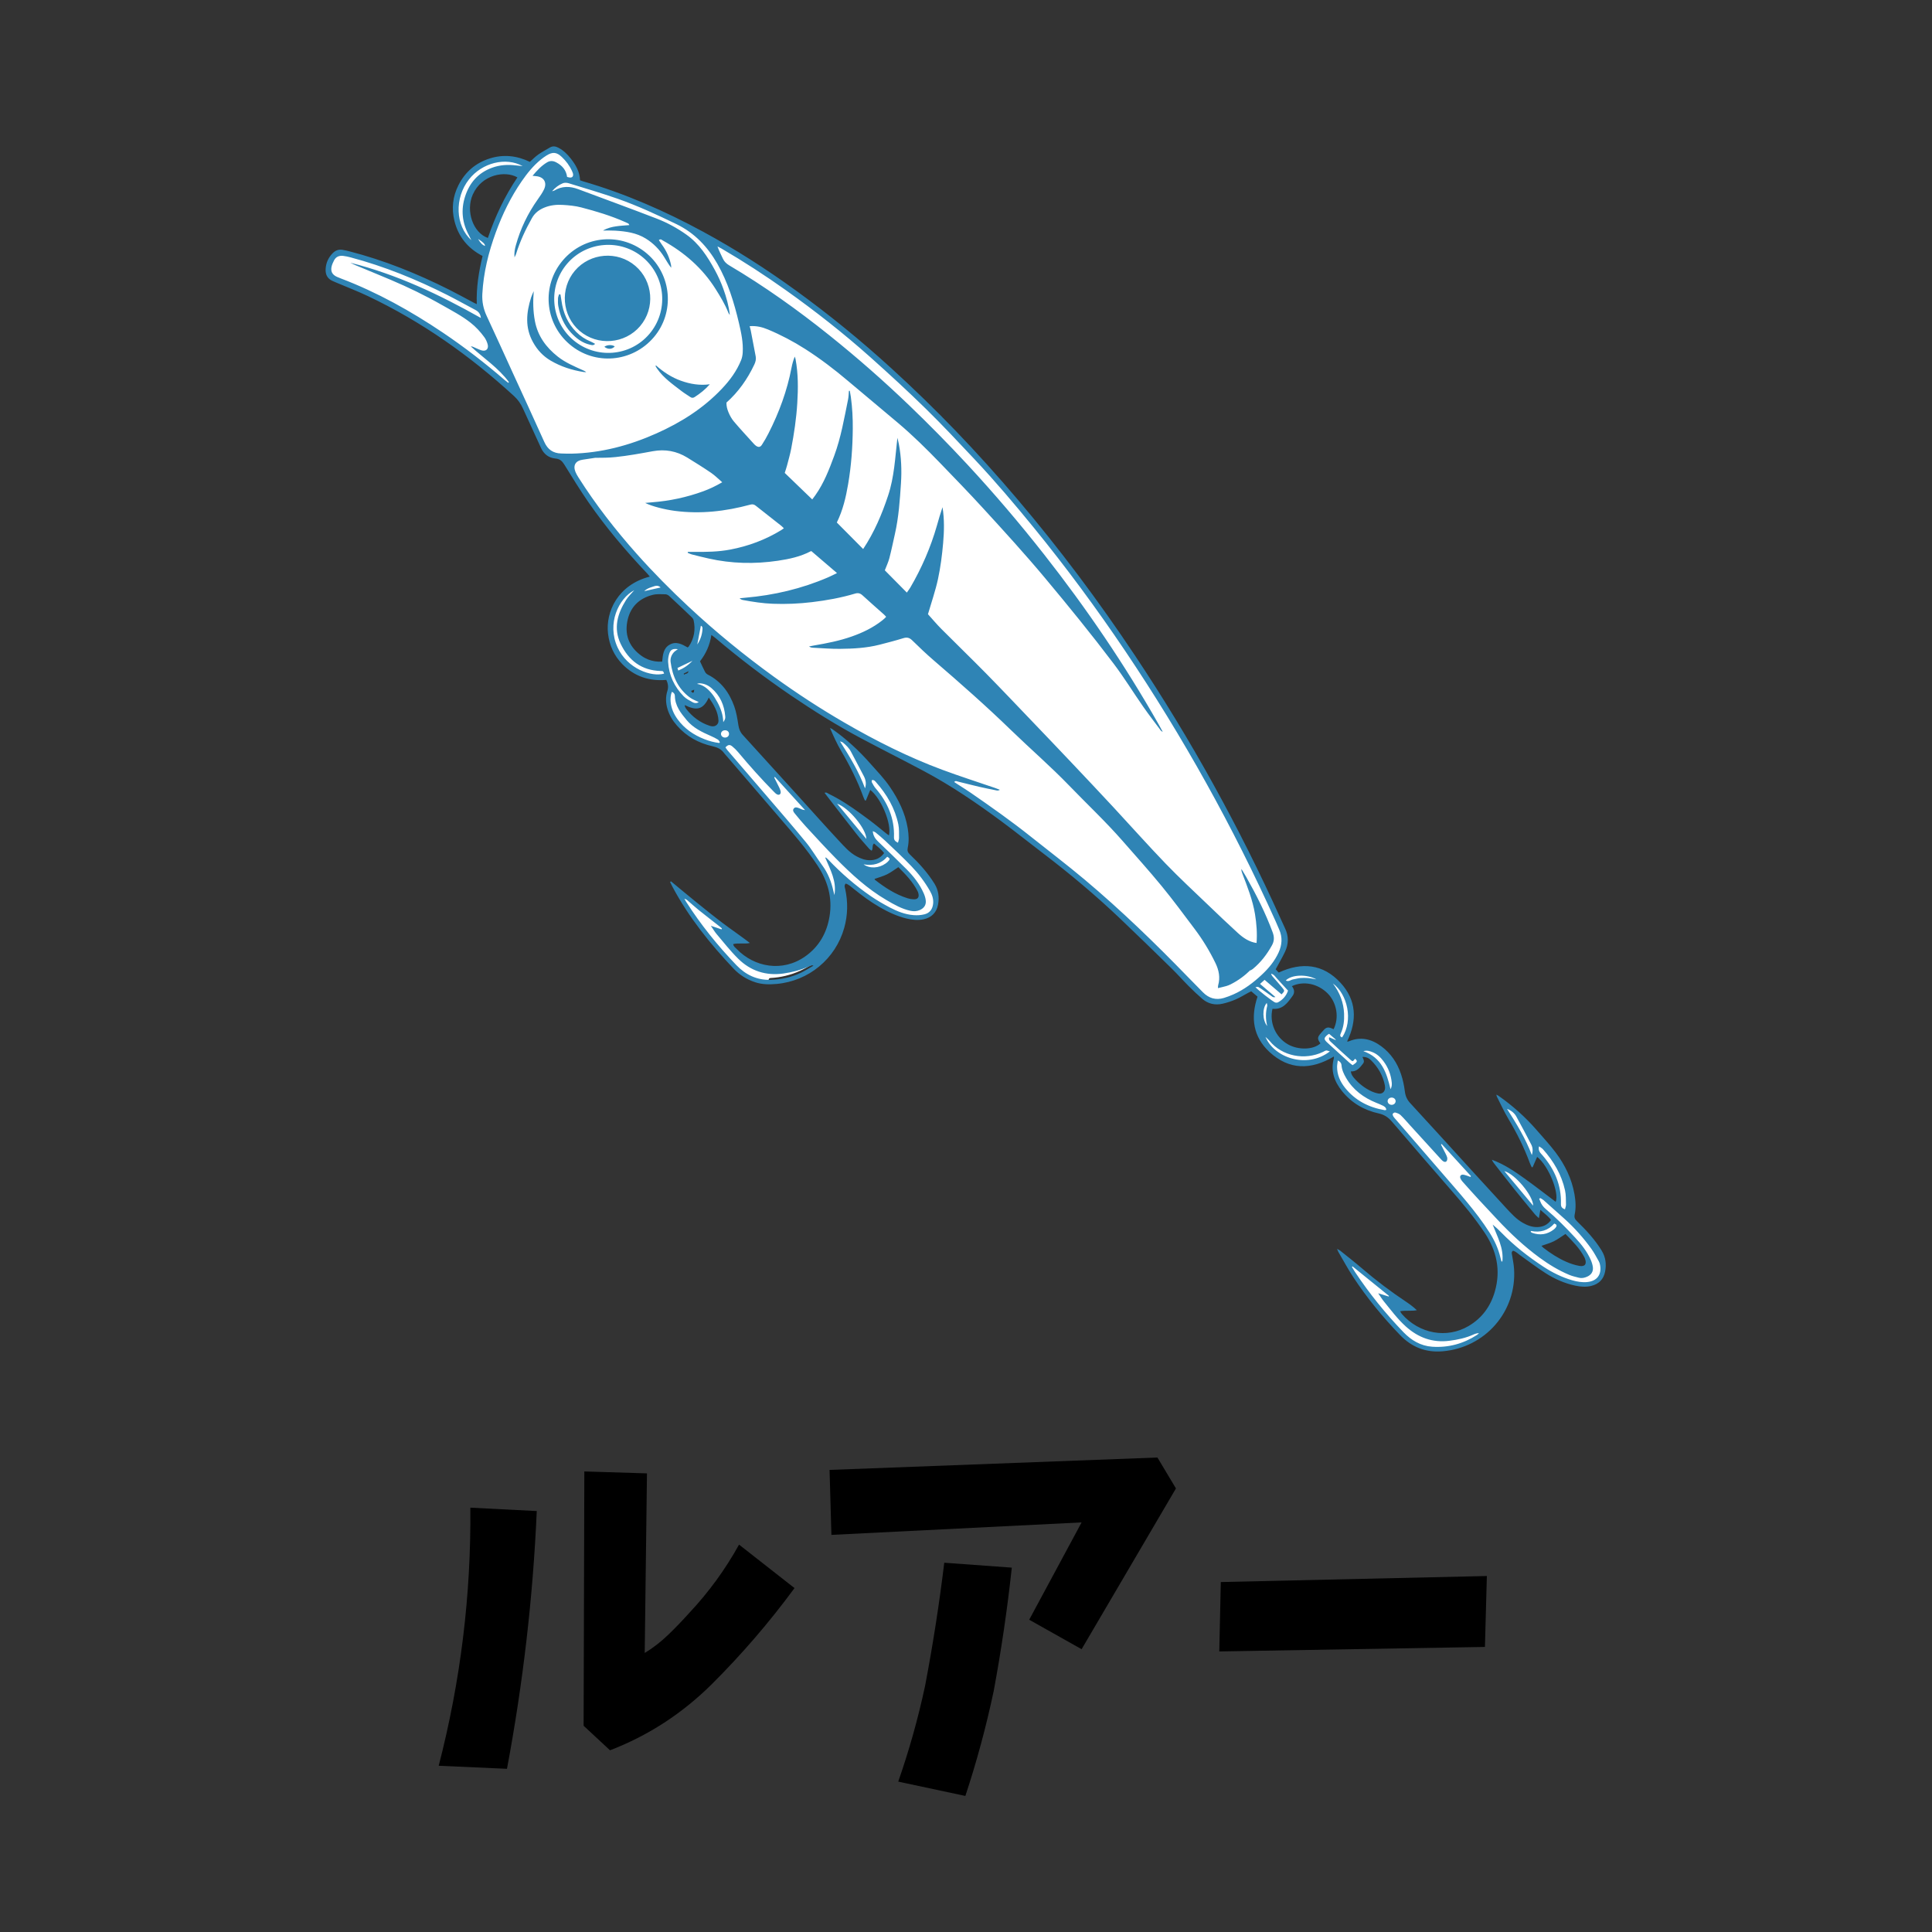
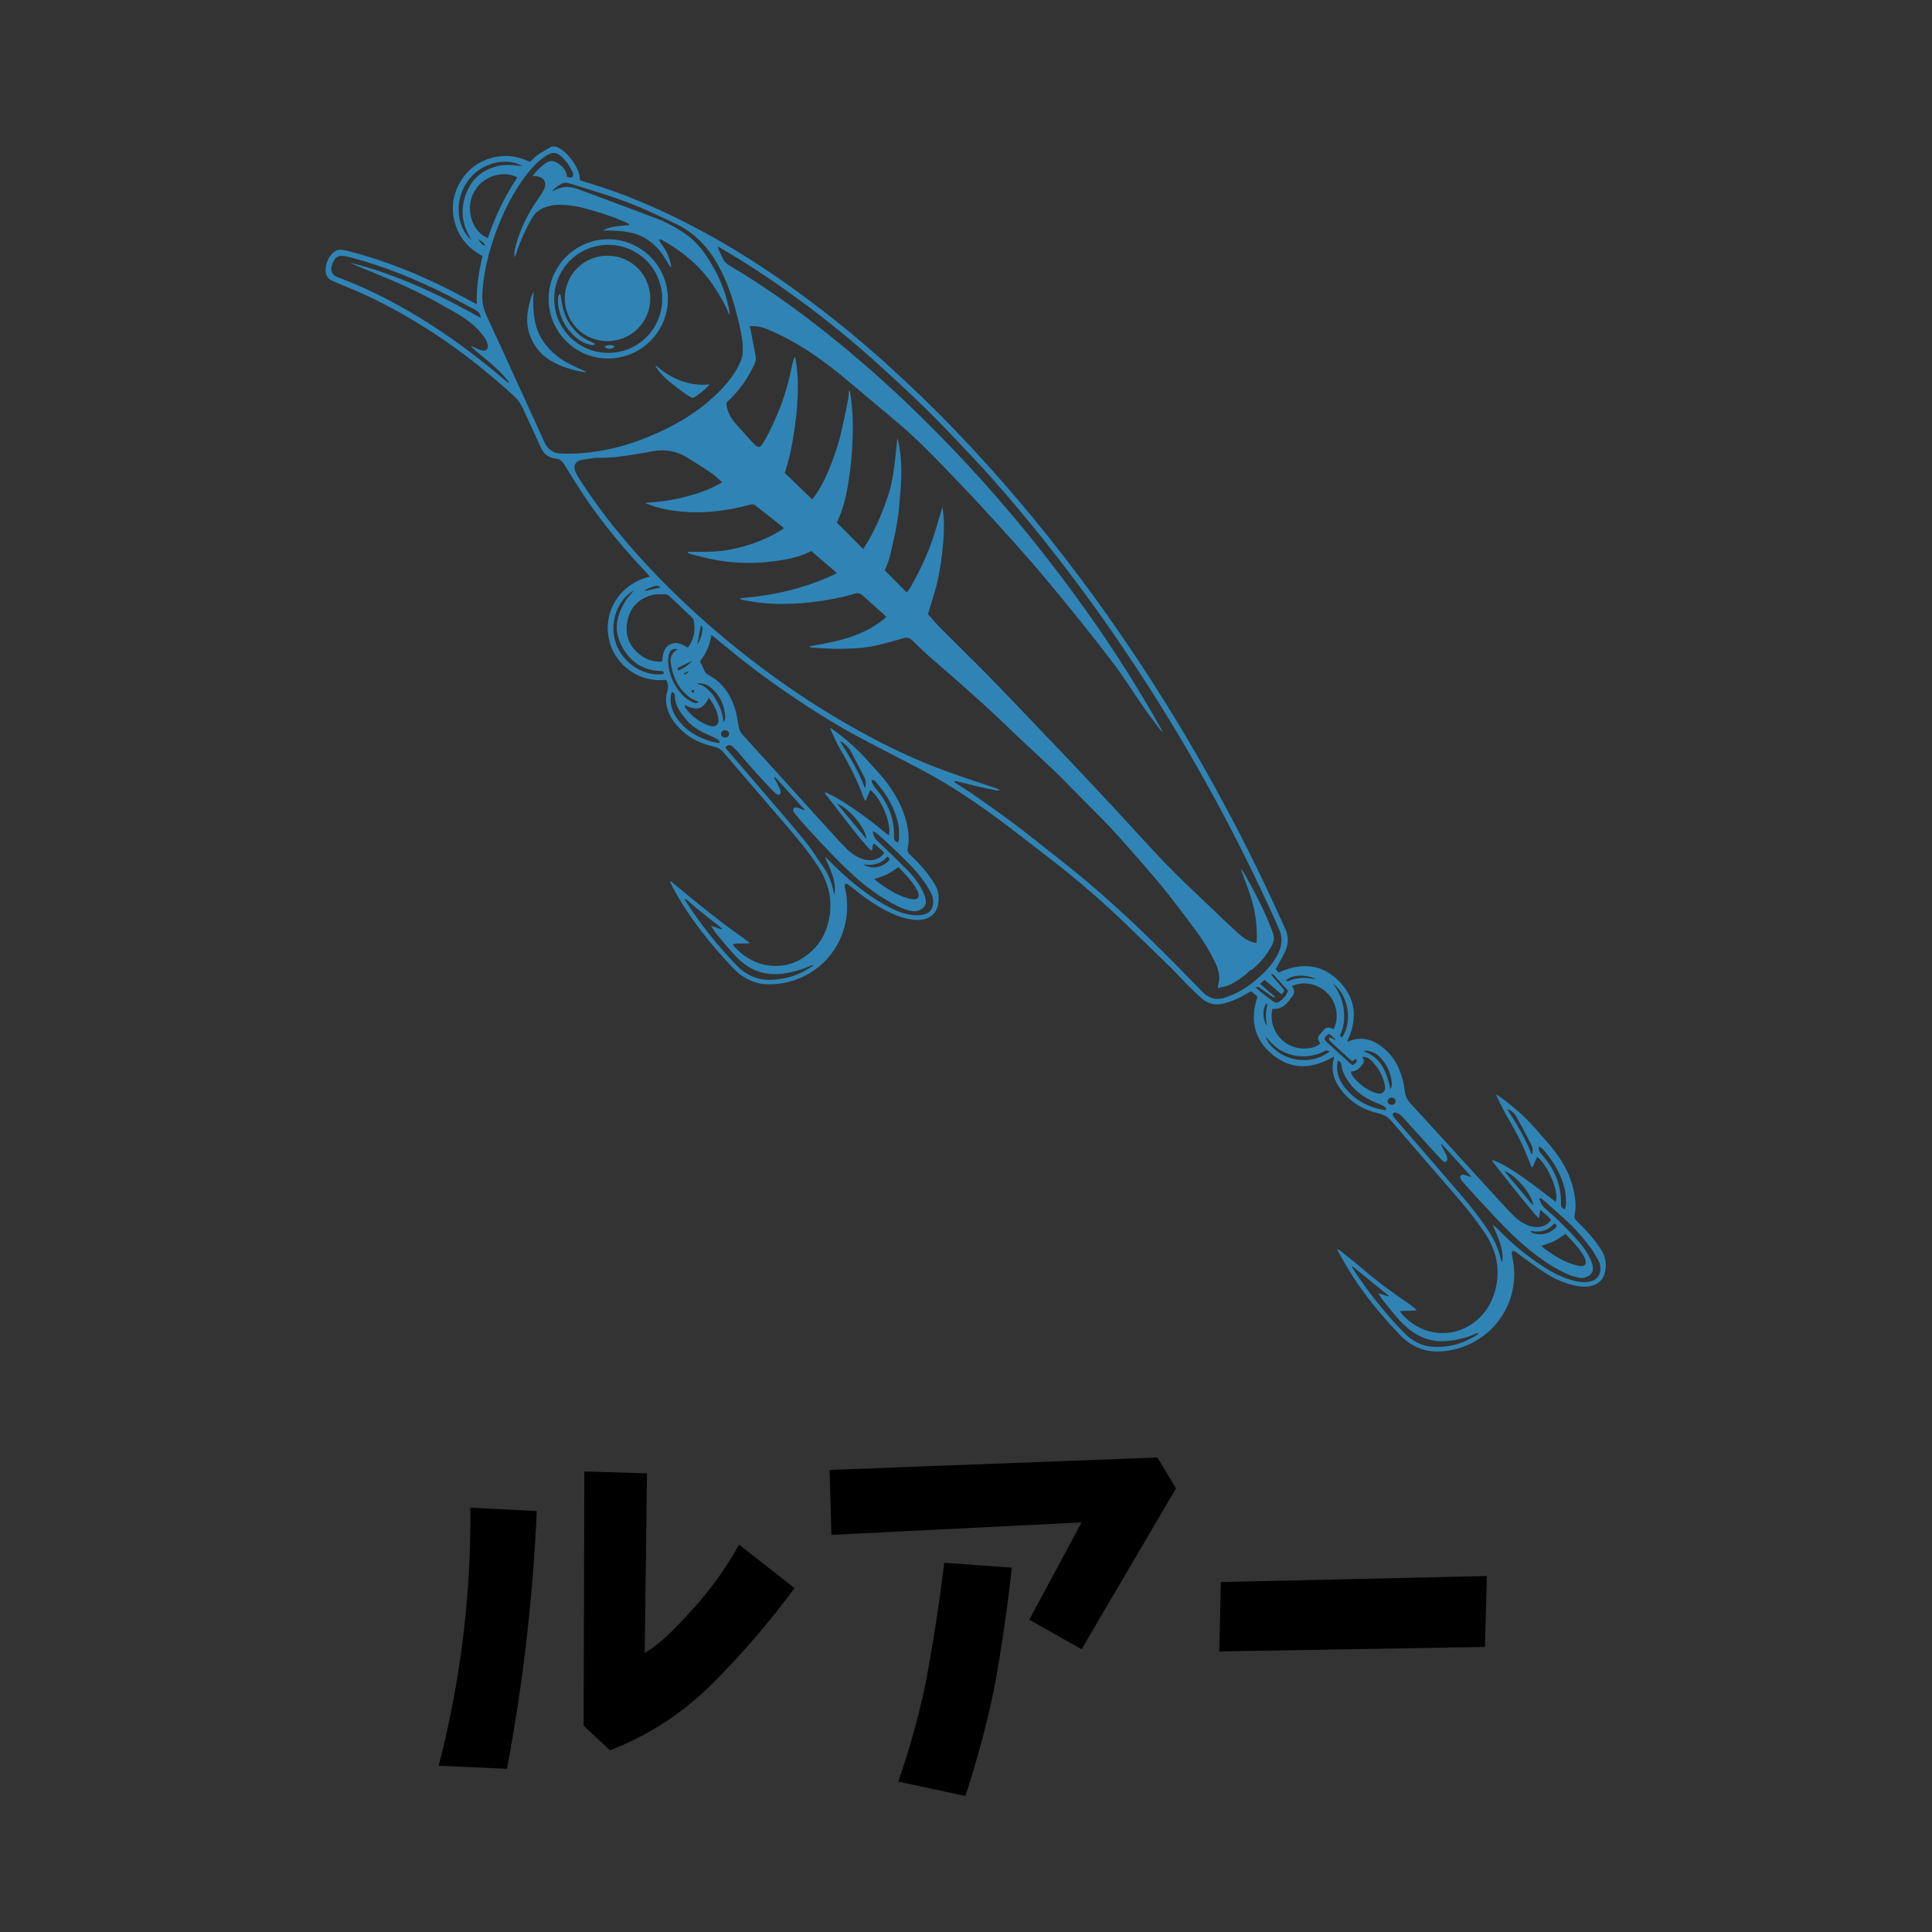
<svg xmlns="http://www.w3.org/2000/svg" width="500" zoomAndPan="magnify" viewBox="0 0 375 375" height="500" preserveAspectRatio="xMidYMid meet" version="1.0">
  <rect x="0" y="0" width="375" height="375" fill="#333333" stroke="none" />
  <defs>
    <g />
    <clipPath id="5404689670">
-       <path d="M 63.098 28.277 L 312 28.277 L 312 262 L 63.098 262 Z M 63.098 28.277 " clip-rule="nonzero" />
-     </clipPath>
+       </clipPath>
    <clipPath id="f4d9ef5fcb">
      <path d="M 63.098 28.277 L 312 28.277 L 312 262.277 L 63.098 262.277 Z M 63.098 28.277 " clip-rule="nonzero" />
    </clipPath>
  </defs>
  <g clip-path="url(#5404689670)">
-     <path fill="#ffffff" d="M 310.582 242.918 C 309.199 240.664 307.406 238.805 305.836 237.281 C 305.461 236.918 305.137 236.477 305.301 235.703 C 305.535 234.574 305.523 233.355 305.262 231.867 C 304.77 229.066 303.59 226.453 301.652 223.883 C 300.824 222.781 299.891 221.723 298.984 220.699 C 298.652 220.32 298.32 219.945 297.992 219.566 C 296.016 217.281 293.723 215.191 291.18 213.352 C 291.297 213.586 291.414 213.82 291.527 214.055 C 292.027 215.062 292.543 216.105 293.125 217.078 C 294.875 220.008 296.227 222.797 297.262 225.605 C 297.297 225.707 297.34 225.809 297.387 225.906 L 298.039 224.406 C 298.055 224.363 298.082 224.328 298.109 224.297 C 298.156 224.254 298.211 224.223 298.273 224.207 C 298.379 224.18 298.488 224.203 298.574 224.27 C 300.91 226.105 303.094 231.484 302.281 233.406 C 302.262 233.449 302.238 233.484 302.207 233.516 C 302.164 233.559 302.109 233.59 302.051 233.605 C 301.945 233.633 301.836 233.613 301.75 233.547 C 301.141 233.094 300.539 232.633 299.934 232.176 C 298.582 231.148 297.188 230.09 295.789 229.086 C 294.152 227.906 292.406 226.703 290.461 225.84 L 291.367 227 C 292.305 228.203 293.242 229.41 294.199 230.598 C 295.371 232.062 296.566 233.508 297.766 234.953 L 298.23 235.52 C 298.301 235.602 298.379 235.68 298.465 235.758 L 298.645 234.758 C 298.66 234.688 298.691 234.625 298.742 234.574 C 298.781 234.535 298.828 234.508 298.879 234.488 C 299 234.449 299.137 234.477 299.23 234.566 C 299.473 234.797 299.715 235 299.949 235.203 C 300.457 235.633 300.938 236.043 301.332 236.59 C 301.418 236.711 301.422 236.875 301.336 236.996 C 301.199 237.188 301.051 237.363 300.898 237.52 C 300.25 238.168 299.438 238.496 298.414 238.523 C 297.461 238.551 296.508 238.273 295.414 237.656 C 294.141 236.934 293.164 235.879 292.223 234.859 L 292.102 234.727 C 289.309 231.707 286.492 228.613 283.773 225.625 C 282.574 224.309 279.676 221.125 279.676 221.125 C 277.609 218.863 275.547 216.602 273.465 214.355 C 272.816 213.656 272.461 212.875 272.34 211.906 C 272.191 210.719 271.945 209.602 271.602 208.586 C 270.867 206.387 269.621 204.629 267.902 203.363 C 265.902 201.887 263.949 201.586 261.938 202.445 C 261.82 202.496 261.707 202.5 261.605 202.504 C 261.574 202.504 261.539 202.504 261.5 202.508 C 261.375 202.52 261.254 202.465 261.18 202.359 C 261.105 202.258 261.098 202.121 261.152 202.008 C 263.195 197.781 262.785 194.074 259.934 190.988 C 256.82 187.609 252.922 186.969 248.352 189.082 C 248.215 189.145 248.055 189.117 247.953 189.008 L 247.352 188.383 C 247.246 188.273 247.223 188.109 247.297 187.977 C 247.496 187.602 247.699 187.238 247.898 186.883 C 248.328 186.105 248.734 185.371 249.094 184.613 C 249.781 183.172 249.785 181.73 249.109 180.324 C 248.863 179.82 248.637 179.309 248.406 178.797 L 248.289 178.543 C 240.27 160.746 230.762 143.559 220.035 127.465 C 212.879 116.727 205.199 106.516 197.211 97.117 C 193.23 92.438 189.195 87.969 185.219 83.836 C 181.301 79.766 177.125 75.707 172.812 71.773 C 166.867 66.352 160.609 61.254 154.211 56.621 C 148.277 52.324 142.262 48.512 136.328 45.293 C 128.285 40.93 120.668 37.73 113.035 35.516 C 112.906 35.477 112.777 35.43 112.648 35.387 L 112.477 35.324 C 112.34 35.277 112.246 35.152 112.242 35.008 C 112.18 33.344 111.344 32.059 110.539 31.023 C 109.809 30.082 109.082 29.438 108.25 28.996 C 107.719 28.711 107.305 28.691 106.902 28.934 C 106.668 29.074 106.43 29.211 106.191 29.348 C 105.684 29.641 105.16 29.941 104.68 30.277 C 104.305 30.539 103.961 30.859 103.598 31.199 C 103.426 31.355 103.254 31.516 103.074 31.676 C 102.969 31.766 102.82 31.789 102.691 31.727 C 100.156 30.516 97.609 30.305 95.125 31.102 C 93.582 31.598 92.254 32.391 91.18 33.465 C 90.445 34.203 89.812 35.082 89.305 36.086 C 88.227 38.207 87.969 40.461 88.543 42.785 C 89.258 45.707 91.035 47.922 93.824 49.379 C 93.965 49.453 94.039 49.613 94.004 49.77 C 93.137 53.387 92.793 56.242 92.895 59.02 C 92.898 59.117 92.859 59.211 92.793 59.277 C 92.773 59.293 92.758 59.309 92.738 59.32 C 92.637 59.391 92.508 59.398 92.395 59.348 L 92.168 59.242 C 92.035 59.18 91.934 59.133 91.832 59.082 C 91.309 58.805 90.789 58.523 90.266 58.242 C 89.211 57.676 88.121 57.09 87.039 56.543 C 80.285 53.152 73.973 50.723 67.73 49.117 C 67.246 48.992 66.824 48.898 66.434 48.832 C 65.824 48.727 65.301 48.906 64.816 49.391 C 64.039 50.18 63.629 51.098 63.559 52.195 C 63.492 53.191 63.844 53.828 64.664 54.199 C 64.895 54.305 65.129 54.406 65.363 54.504 L 65.59 54.602 C 66.215 54.867 66.844 55.125 67.473 55.383 C 68.812 55.938 70.199 56.508 71.535 57.141 C 81.59 61.906 90.898 68.27 99.984 76.594 C 100.762 77.305 101.387 78.176 101.84 79.172 C 102.656 80.973 103.48 82.77 104.305 84.57 L 105.336 86.816 C 105.844 87.926 106.695 88.543 107.863 88.652 C 108.707 88.73 109.285 89.109 109.789 89.922 L 110.359 90.844 C 111.68 92.973 113.047 95.176 114.496 97.266 C 117.621 101.773 121.336 106.281 125.844 111.039 C 125.961 111.164 126.07 111.301 126.195 111.453 L 126.391 111.691 C 126.469 111.785 126.492 111.91 126.457 112.023 C 126.438 112.078 126.41 112.125 126.371 112.164 C 126.328 112.207 126.273 112.238 126.211 112.254 C 124.18 112.777 122.477 113.715 121.141 115.051 C 119.074 117.117 118.035 120.059 118.359 122.918 C 118.617 125.172 119.523 127.109 121.059 128.676 C 123.242 130.906 126.012 131.895 129.293 131.617 C 129.438 131.605 129.574 131.68 129.637 131.809 C 130.223 132.98 130.23 133.07 129.875 134.188 C 129.539 135.246 129.543 136.328 129.887 137.496 C 130.211 138.598 130.789 139.609 131.648 140.59 C 133.387 142.578 135.656 143.895 138.391 144.504 C 139.547 144.766 140.309 145.227 140.855 146.004 C 140.945 146.129 141.051 146.246 141.16 146.363 C 141.219 146.426 141.277 146.492 141.332 146.559 L 144.695 150.477 C 147.098 153.273 149.5 156.07 151.906 158.863 L 151.992 158.965 C 154.387 161.742 156.863 164.617 158.938 167.75 C 161.141 171.07 161.934 174.395 161.359 177.906 C 160.918 180.605 159.809 182.855 158.062 184.605 C 157.594 185.074 157.066 185.516 156.504 185.914 C 152.184 188.965 146.523 188.359 142.738 184.441 C 142.688 184.387 142.633 184.34 142.578 184.289 C 142.34 184.074 142.016 183.781 141.969 183.273 C 141.957 183.168 141.996 183.062 142.07 182.992 C 142.113 182.949 142.172 182.914 142.234 182.898 C 142.82 182.758 143.398 182.773 143.957 182.785 C 144.195 182.789 144.426 182.793 144.656 182.789 C 143.918 182.234 143.172 181.699 142.445 181.18 C 141.66 180.613 140.883 180.051 140.113 179.473 C 138.465 178.238 136.836 176.922 135.262 175.648 L 134.973 175.414 C 133.816 174.484 132.676 173.535 131.535 172.59 L 130.879 172.047 C 133.645 177.211 137.387 182.211 142.648 187.781 C 143.758 188.953 145.125 189.809 146.711 190.324 C 148.133 190.785 149.582 190.73 150.688 190.633 C 154.129 190.332 157.363 188.828 159.789 186.398 C 161.562 184.629 162.855 182.41 163.531 179.984 C 164.191 177.613 164.254 175.152 163.719 172.664 C 163.711 172.613 163.695 172.559 163.68 172.504 C 163.594 172.195 163.465 171.73 163.902 171.254 C 163.992 171.164 164.121 171.133 164.242 171.164 C 164.797 171.324 165.211 171.664 165.605 172 L 165.824 172.18 C 167.789 173.766 169.359 174.871 170.91 175.77 C 172.812 176.867 174.445 177.559 176.039 177.945 C 177.258 178.238 178.254 178.289 179.168 178.098 C 179.875 177.953 180.449 177.66 180.883 177.23 C 181.324 176.785 181.613 176.199 181.738 175.488 C 181.992 174.066 181.781 172.836 181.098 171.727 C 179.949 169.871 178.445 168.082 176.355 166.094 C 175.863 165.621 175.711 165.148 175.844 164.504 C 176.074 163.422 176.074 162.254 175.844 160.828 C 175.422 158.234 174.336 155.723 172.434 152.922 C 171.59 151.68 170.566 150.543 169.574 149.449 C 169.262 149.102 168.949 148.758 168.645 148.406 C 166.5 145.973 164.273 143.926 161.859 142.172 C 162.359 143.312 162.918 144.48 163.578 145.594 C 165.441 148.746 166.852 151.664 167.883 154.512 C 167.906 154.582 167.934 154.648 167.965 154.711 L 168.594 153.188 C 168.613 153.145 168.637 153.105 168.672 153.074 C 168.715 153.031 168.77 153 168.828 152.984 C 168.934 152.957 169.047 152.98 169.133 153.047 C 171.391 154.809 173.461 159.871 172.887 162.227 C 172.871 162.289 172.836 162.348 172.793 162.391 C 172.758 162.426 172.715 162.453 172.668 162.469 C 172.562 162.512 172.441 162.496 172.348 162.43 L 172.191 162.324 C 172.07 162.246 171.957 162.168 171.852 162.082 C 171.477 161.785 171.105 161.484 170.73 161.184 C 169.996 160.586 169.238 159.969 168.465 159.398 C 166.445 157.902 164.352 156.359 162.117 155.129 C 162.105 155.121 161.98 155.027 161.98 155.027 C 161.887 154.961 161.73 154.844 161.66 154.84 C 161.605 154.84 161.555 154.824 161.508 154.801 C 161.332 154.711 161.16 154.621 160.984 154.531 L 162.297 156.234 C 163.691 158.035 165.082 159.84 166.492 161.629 C 167.098 162.395 167.762 163.141 168.398 163.863 L 169.016 164.562 C 169.02 164.523 169.02 164.484 169.023 164.438 C 169.039 164.152 169.062 163.797 169.406 163.453 C 169.543 163.332 169.75 163.336 169.883 163.461 C 170.094 163.66 170.32 163.848 170.539 164.035 C 171.012 164.434 171.5 164.844 171.891 165.383 C 171.98 165.504 171.977 165.668 171.891 165.793 C 171.816 165.895 171.738 165.984 171.645 166.094 L 171.586 166.152 C 171.262 166.477 170.902 166.746 170.457 166.992 C 169.973 167.211 169.449 167.32 168.848 167.32 C 167.715 167.32 166.734 166.867 166.098 166.523 C 164.805 165.828 163.832 164.777 162.887 163.762 L 162.641 163.496 C 160.781 161.5 158.926 159.441 157.133 157.449 C 156.305 156.527 155.477 155.605 154.641 154.688 L 153.883 153.852 C 150.559 150.188 147.238 146.523 143.902 142.871 C 143.398 142.316 143.113 141.68 142.977 140.793 C 142.789 139.594 142.594 138.352 142.195 137.223 C 141.188 134.387 139.559 132.43 137.219 131.242 C 136.945 131.105 136.688 130.852 136.543 130.578 C 136.297 130.105 136.074 129.621 135.836 129.109 L 135.559 128.508 C 135.5 128.391 135.516 128.25 135.598 128.145 C 136.766 126.641 137.465 125.02 137.738 123.195 C 137.75 123.117 137.785 123.051 137.836 122.996 C 137.871 122.965 137.91 122.938 137.953 122.922 C 138.066 122.875 138.195 122.891 138.297 122.965 L 138.621 123.207 C 138.805 123.344 138.957 123.453 139.098 123.574 C 143.789 127.551 148.711 131.297 153.73 134.707 C 158.586 138.008 163.031 140.719 167.316 143.004 C 169.336 144.078 171.371 145.129 173.406 146.18 C 175.441 147.234 177.477 148.285 179.5 149.363 C 184.156 151.844 188.824 154.871 194.637 159.18 C 196.344 160.445 198.055 161.773 199.707 163.055 C 200.734 163.852 201.762 164.648 202.793 165.438 C 208.215 169.574 213.035 173.66 217.531 177.922 C 220.973 181.184 224.344 184.48 227.609 187.672 C 228.242 188.289 228.855 188.941 229.453 189.574 C 229.953 190.105 230.457 190.637 230.973 191.156 C 231.953 192.137 232.793 192.922 233.617 193.629 C 234.637 194.504 235.848 194.793 237.215 194.484 C 238.051 194.297 238.895 194.02 239.723 193.664 C 240.293 193.418 240.852 193.102 241.395 192.793 C 241.652 192.648 241.91 192.504 242.172 192.363 C 242.289 192.301 242.414 192.242 242.547 192.18 L 242.719 192.094 C 242.844 192.035 242.992 192.055 243.098 192.145 L 244.316 193.188 C 244.426 193.281 244.465 193.43 244.422 193.562 C 243.004 197.762 243.75 201.25 246.645 203.934 C 250.148 207.184 254.215 207.465 258.727 204.766 C 258.832 204.703 258.961 204.699 259.07 204.758 C 259.18 204.816 259.246 204.93 259.254 205.051 L 259.262 205.168 C 259.27 205.258 259.281 205.359 259.25 205.469 C 258.66 207.574 259.156 209.566 260.762 211.57 C 262.5 213.73 264.828 215.148 267.684 215.777 C 268.785 216.02 269.625 216.531 270.406 217.441 C 274.52 222.242 278.352 226.676 282.121 231.004 C 284.121 233.305 286.438 236.055 288.441 239.047 C 290.949 242.785 291.641 246.719 290.5 250.734 C 289.922 252.785 288.926 254.523 287.547 255.902 C 286.875 256.574 286.098 257.172 285.238 257.68 C 280.875 260.246 275.371 259.266 271.855 255.297 C 271.762 255.191 271.688 255.07 271.598 254.922 C 271.559 254.855 271.516 254.781 271.465 254.699 C 271.402 254.602 271.391 254.477 271.438 254.371 C 271.457 254.332 271.48 254.297 271.512 254.266 C 271.562 254.215 271.625 254.18 271.699 254.168 C 272.285 254.062 272.844 254.066 273.387 254.066 C 273.664 254.066 273.934 254.066 274.199 254.055 C 273.773 253.695 273.34 253.371 272.891 253.074 C 269.793 251.016 266.844 248.785 264.121 246.441 C 263.125 245.586 262.074 244.75 261.059 243.941 C 260.855 243.773 260.648 243.609 260.441 243.445 C 260.605 243.73 260.766 244.012 260.93 244.297 C 261.566 245.414 262.227 246.57 262.941 247.656 C 265.473 251.512 268.438 255.188 272.012 258.895 C 274.242 261.211 276.855 262.203 279.992 261.938 C 283.527 261.633 286.832 260.109 289.297 257.648 C 292.277 254.664 293.824 250.516 293.531 246.266 C 293.492 245.68 293.391 245.082 293.293 244.508 C 293.246 244.234 293.199 243.961 293.156 243.691 C 293.152 243.648 293.141 243.602 293.133 243.559 C 293.082 243.324 293 242.93 293.336 242.594 C 293.375 242.555 293.418 242.52 293.469 242.48 C 293.551 242.422 293.652 242.402 293.75 242.426 C 294.238 242.535 294.605 242.836 294.93 243.098 C 295.043 243.191 295.156 243.281 295.273 243.367 C 295.793 243.73 296.305 244.105 296.82 244.477 C 297.91 245.27 299.039 246.09 300.188 246.824 C 302.004 247.992 303.906 248.789 305.84 249.199 C 307.004 249.449 307.941 249.465 308.801 249.25 C 309.453 249.086 309.984 248.805 310.383 248.406 C 310.797 247.992 311.078 247.438 311.211 246.758 C 311.496 245.324 311.293 244.066 310.586 242.922 Z M 100.719 34.629 C 98.395 38.062 96.48 41.988 95.027 46.297 C 95.012 46.348 94.98 46.395 94.945 46.434 C 94.918 46.461 94.887 46.484 94.852 46.5 C 94.766 46.543 94.668 46.547 94.582 46.516 C 93.242 46.043 92.141 44.934 91.477 43.391 C 90.676 41.523 90.664 39.359 91.449 37.605 C 91.809 36.809 92.293 36.098 92.891 35.5 C 95.199 33.191 98.625 32.992 100.602 34.129 C 100.688 34.18 100.746 34.258 100.77 34.355 C 100.789 34.449 100.773 34.547 100.719 34.629 Z M 158.16 187.676 C 158.137 187.699 158.113 187.719 158.086 187.734 C 157.797 187.898 157.527 188.059 157.262 188.211 C 156.699 188.543 156.164 188.859 155.605 189.129 C 153.785 190.004 151.812 190.465 149.539 190.531 C 149.352 190.531 149.195 190.383 149.191 190.195 C 149.188 190.094 149.227 190 149.293 189.938 C 149.352 189.875 149.434 189.84 149.523 189.832 C 151.531 189.73 153.477 189.258 155.309 188.43 C 156.129 188.059 156.922 187.602 157.727 187.129 C 157.801 187.082 157.875 187.066 157.961 187.086 C 158.109 187.105 158.227 187.219 158.254 187.363 C 158.277 187.48 158.238 187.598 158.16 187.676 Z M 169.512 170.352 C 169.547 170.316 169.59 170.285 169.641 170.27 C 169.891 170.18 170.141 170.094 170.395 170.012 C 170.969 169.82 171.512 169.641 172.027 169.391 C 172.52 169.148 172.984 168.828 173.477 168.492 C 173.707 168.336 173.938 168.176 174.18 168.02 C 174.32 167.93 174.504 167.949 174.617 168.066 C 175.934 169.391 177.426 170.895 178.398 172.785 C 178.484 172.957 178.555 173.145 178.602 173.34 C 178.758 174.012 178.559 174.383 178.367 174.578 C 178.137 174.805 177.793 174.918 177.344 174.906 C 176.922 174.895 176.488 174.824 176.086 174.699 C 173.438 173.871 171.23 172.309 169.602 171.039 C 169.48 170.945 169.453 170.812 169.438 170.742 L 169.426 170.707 C 169.383 170.578 169.422 170.441 169.512 170.348 Z M 130.164 125.426 C 129.984 125.527 129.828 125.645 129.691 125.777 C 129.078 126.391 128.984 127.32 128.887 128.305 L 128.871 128.457 C 128.863 128.539 128.824 128.613 128.77 128.668 C 128.711 128.727 128.633 128.766 128.543 128.77 C 128.285 128.785 128.031 128.785 127.746 128.77 C 126.785 128.633 125.902 128.398 125.086 128.055 C 124.812 127.91 124.59 127.777 124.387 127.633 C 121.93 125.914 120.895 123.508 121.395 120.672 C 121.66 119.156 122.281 117.902 123.238 116.949 C 124.109 116.074 125.254 115.461 126.641 115.117 C 127.324 114.949 128.039 114.969 128.73 114.992 L 129.168 115 C 129.547 115.008 129.918 115.23 130.141 115.434 C 131.418 116.617 132.77 117.891 134.527 119.57 C 134.633 119.676 134.891 119.949 134.969 120.309 C 135.402 122.25 135.066 124.059 133.98 125.68 C 133.969 125.695 133.922 125.754 133.906 125.77 C 133.867 125.809 133.82 125.844 133.766 125.883 L 133.695 125.938 C 133.582 126.031 133.383 126.02 133.258 125.949 C 132.223 125.367 131.246 124.816 130.164 125.426 Z M 135.086 133.93 C 135.07 134.004 135.062 134.078 135.059 134.145 C 135.039 134.328 135.023 134.5 134.891 134.633 C 134.867 134.656 134.828 134.688 134.797 134.703 C 134.582 134.824 134.402 134.805 134.289 134.766 C 134.039 134.68 133.914 134.453 133.82 134.242 C 133.781 134.156 133.781 134.055 133.82 133.969 C 133.836 133.926 133.863 133.887 133.895 133.855 C 133.93 133.82 133.969 133.793 134.016 133.777 L 134.613 133.543 C 134.73 133.496 134.867 133.516 134.965 133.598 C 135.062 133.68 135.109 133.805 135.086 133.93 Z M 132.422 131.027 L 132.375 130.816 C 132.348 130.695 132.387 130.574 132.469 130.492 C 132.496 130.465 132.527 130.445 132.562 130.426 L 133.484 129.973 C 133.602 129.914 133.746 129.926 133.852 130.008 C 133.957 130.086 134.008 130.219 133.98 130.352 C 133.941 130.562 133.855 130.734 133.73 130.859 C 133.566 131.023 133.371 131.082 133.219 131.129 C 133.129 131.156 133.043 131.184 133.004 131.219 C 132.91 131.305 132.781 131.332 132.66 131.293 C 132.539 131.254 132.449 131.152 132.422 131.031 Z M 136.371 136.629 C 136.688 136.316 136.977 135.863 137.258 135.25 C 137.273 135.211 137.297 135.18 137.328 135.148 C 137.383 135.094 137.461 135.055 137.543 135.047 C 137.668 135.035 137.789 135.094 137.859 135.195 C 138.758 136.469 139.723 137.988 139.805 139.859 C 139.82 140.262 139.68 140.637 139.406 140.91 C 139.105 141.211 138.668 141.363 138.211 141.324 C 138.02 141.309 137.824 141.27 137.637 141.207 C 135.805 140.609 134.223 139.477 132.93 137.836 C 132.805 137.676 132.723 137.496 132.645 137.316 C 132.598 137.219 132.59 137.125 132.582 137.031 L 132.566 136.906 C 132.547 136.797 132.586 136.684 132.664 136.609 C 132.676 136.594 132.691 136.582 132.703 136.574 C 132.809 136.496 132.949 136.484 133.066 136.543 C 134.723 137.355 135.621 137.379 136.371 136.629 Z M 259.164 199.926 C 259.148 199.957 259.125 199.988 259.098 200.016 C 259 200.113 258.848 200.148 258.715 200.09 L 258.52 200.004 C 258.391 199.945 258.266 199.887 258.133 199.84 C 257.812 199.734 257.555 199.793 257.32 200.027 C 257.086 200.262 256.867 200.512 256.648 200.762 C 256.047 201.449 256.043 201.566 256.578 202.312 C 256.676 202.449 256.66 202.641 256.535 202.77 C 255.105 204.117 251.977 204.234 249.832 203.016 C 247.277 201.566 245.969 198.566 246.648 195.723 C 246.664 195.66 246.695 195.602 246.738 195.559 C 246.812 195.484 246.914 195.445 247.023 195.457 C 247.973 195.562 248.719 195.281 249.449 194.551 C 249.867 194.133 250.242 193.605 250.629 193.062 C 250.941 192.617 250.891 192.137 250.48 191.633 C 250.41 191.551 250.387 191.441 250.41 191.336 C 250.426 191.27 250.457 191.211 250.504 191.164 C 250.531 191.137 250.562 191.113 250.598 191.098 C 252.984 189.957 255.938 190.551 257.949 192.574 C 259.832 194.473 260.34 197.562 259.164 199.922 Z M 268.766 212.234 C 268.438 212.562 267.977 212.688 267.473 212.594 C 266.926 212.488 266.371 212.301 265.863 212.051 C 264.648 211.449 263.559 210.609 262.621 209.547 C 262.281 209.164 261.922 208.68 261.844 208 C 261.832 207.898 261.867 207.797 261.938 207.723 C 261.938 207.719 261.941 207.719 261.945 207.715 C 262.016 207.645 262.109 207.609 262.211 207.613 C 262.754 207.641 263.191 207.457 263.625 207.023 C 263.852 206.797 264.051 206.535 264.305 206.207 C 264.441 206.023 264.387 205.859 264.191 205.434 L 264.125 205.285 C 264.078 205.18 264.09 205.059 264.152 204.957 C 264.164 204.938 264.18 204.918 264.199 204.898 C 264.262 204.836 264.348 204.801 264.438 204.797 C 265.191 204.777 265.812 205.016 266.336 205.527 C 267.824 206.98 268.77 208.688 269.148 210.602 C 269.18 210.762 269.191 210.926 269.195 211.09 C 269.199 211.547 269.043 211.953 268.762 212.234 Z M 307.844 245.781 C 307.641 245.98 307.246 246.191 306.492 246.055 C 305.629 245.898 304.738 245.617 303.844 245.223 C 302.406 244.586 300.945 243.691 299.379 242.488 C 299.281 242.41 299.195 242.324 299.094 242.219 L 298.949 242.07 C 298.863 241.984 298.828 241.863 298.852 241.746 C 298.867 241.68 298.898 241.621 298.945 241.574 C 298.984 241.539 299.027 241.512 299.074 241.492 C 299.34 241.398 299.602 241.309 299.859 241.223 C 300.418 241.039 300.945 240.863 301.434 240.625 C 301.926 240.379 302.402 240.059 302.91 239.719 C 303.152 239.555 303.402 239.387 303.668 239.219 C 303.809 239.129 303.992 239.148 304.109 239.266 L 304.23 239.395 C 305.559 240.75 306.93 242.152 307.859 243.914 C 307.906 244 307.941 244.094 307.977 244.191 C 308.301 245.066 308.086 245.539 307.844 245.781 Z M 307.844 245.781 " fill-opacity="1" fill-rule="nonzero" />
-   </g>
+     </g>
  <g clip-path="url(#f4d9ef5fcb)">
    <path fill="#2f84b5" d="M 310.879 242.734 C 309.566 240.59 307.871 238.766 306.082 237.031 C 305.691 236.652 305.527 236.316 305.641 235.773 C 305.918 234.453 305.84 233.129 305.605 231.805 C 305.074 228.781 303.758 226.098 301.934 223.672 C 300.797 222.16 299.496 220.77 298.258 219.336 C 296.078 216.82 293.605 214.621 290.883 212.711 C 290.781 212.637 290.66 212.586 290.438 212.465 C 290.496 212.691 290.508 212.797 290.555 212.887 C 291.301 214.348 291.984 215.852 292.824 217.258 C 294.441 219.965 295.844 222.766 296.934 225.727 C 297.035 226.008 297.176 226.277 297.301 226.551 C 297.359 226.555 297.422 226.559 297.48 226.562 C 297.77 225.898 298.059 225.23 298.359 224.547 C 300.57 226.281 302.691 231.535 301.957 233.27 C 299.973 231.777 298.008 230.254 295.992 228.801 C 293.984 227.355 291.934 225.965 289.562 225.102 C 289.691 225.395 289.859 225.641 290.047 225.875 C 291.336 227.523 292.613 229.184 293.926 230.82 C 295.254 232.477 296.609 234.109 297.965 235.742 C 298.148 235.965 298.383 236.145 298.695 236.441 C 298.805 235.844 298.883 235.422 298.988 234.824 C 299.758 235.543 300.504 236.035 301.051 236.797 C 300.375 237.758 299.477 238.148 298.406 238.176 C 297.383 238.203 296.465 237.848 295.586 237.352 C 294.305 236.629 293.332 235.543 292.355 234.492 C 288.355 230.168 284.41 225.797 280.438 221.445 C 278.203 219 275.973 216.551 273.723 214.117 C 273.121 213.469 272.797 212.762 272.684 211.863 C 272.543 210.719 272.301 209.57 271.934 208.477 C 271.207 206.312 269.969 204.453 268.109 203.082 C 266.191 201.668 264.102 201.145 261.801 202.125 C 261.711 202.164 261.602 202.148 261.465 202.164 C 263.457 198.043 263.305 194.129 260.191 190.754 C 256.812 187.094 252.688 186.695 248.203 188.77 C 247.98 188.535 247.754 188.301 247.605 188.145 C 248.246 186.953 248.879 185.883 249.41 184.766 C 250.129 183.254 250.164 181.711 249.422 180.176 C 249.141 179.59 248.875 178.992 248.609 178.402 C 240.578 160.586 231.164 143.535 220.324 127.273 C 213.289 116.711 205.699 106.566 197.477 96.895 C 193.605 92.344 189.613 87.902 185.469 83.598 C 181.461 79.434 177.316 75.414 173.047 71.52 C 167.121 66.109 160.914 61.043 154.418 56.34 C 148.68 52.184 142.723 48.367 136.492 44.988 C 129.035 40.941 121.297 37.555 113.133 35.184 C 112.949 35.129 112.77 35.059 112.59 34.996 C 112.527 33.344 111.766 32.031 110.812 30.809 C 110.148 29.953 109.383 29.203 108.414 28.688 C 107.859 28.391 107.297 28.293 106.723 28.637 C 105.973 29.086 105.191 29.492 104.48 29.992 C 103.906 30.395 103.414 30.91 102.844 31.414 C 100.32 30.207 97.707 29.906 95.016 30.77 C 92.293 31.645 90.281 33.391 88.992 35.93 C 87.871 38.137 87.613 40.473 88.203 42.871 C 88.961 45.961 90.824 48.211 93.664 49.688 C 92.93 52.758 92.43 55.812 92.543 59.031 C 92.293 58.914 92.141 58.852 91.996 58.773 C 90.398 57.926 88.812 57.047 87.195 56.234 C 80.984 53.113 74.566 50.516 67.82 48.781 C 67.383 48.668 66.941 48.566 66.492 48.492 C 65.738 48.359 65.105 48.602 64.57 49.148 C 63.738 49.988 63.285 51 63.207 52.176 C 63.141 53.238 63.508 54.062 64.52 54.523 C 64.828 54.66 65.145 54.793 65.453 54.926 C 67.434 55.766 69.445 56.539 71.387 57.461 C 81.863 62.426 91.219 69.039 99.75 76.855 C 100.508 77.547 101.094 78.375 101.52 79.32 C 102.68 81.871 103.852 84.414 105.02 86.965 C 105.574 88.172 106.527 88.883 107.832 89.004 C 108.633 89.078 109.082 89.453 109.492 90.109 C 111.031 92.582 112.547 95.074 114.207 97.469 C 117.617 102.383 121.477 106.941 125.59 111.281 C 125.762 111.461 125.91 111.66 126.125 111.918 C 119.926 113.508 117.531 118.742 118.016 122.961 C 118.277 125.262 119.188 127.262 120.809 128.922 C 123.16 131.32 126.059 132.246 129.324 131.969 C 129.688 132.695 129.762 133.402 129.543 134.082 C 129.172 135.254 129.207 136.43 129.555 137.598 C 129.91 138.812 130.555 139.871 131.383 140.82 C 133.242 142.945 135.59 144.242 138.316 144.848 C 139.25 145.059 140.016 145.418 140.57 146.207 C 140.719 146.414 140.902 146.594 141.07 146.789 C 144.594 150.891 148.113 154.996 151.641 159.094 C 154.102 161.949 156.559 164.793 158.648 167.945 C 160.656 170.977 161.605 174.23 161.016 177.852 C 160.492 181.066 158.984 183.738 156.301 185.633 C 151.887 188.75 146.418 187.746 142.992 184.199 C 142.738 183.934 142.363 183.719 142.316 183.242 C 143.398 182.984 144.492 183.285 145.555 183.031 C 143.816 181.699 142.039 180.488 140.324 179.199 C 138.582 177.887 136.887 176.516 135.191 175.145 C 133.527 173.801 131.887 172.426 130.234 171.062 C 130.18 171.109 130.125 171.152 130.066 171.199 C 130.223 171.516 130.371 171.84 130.539 172.148 C 133.684 178.043 137.832 183.195 142.398 188.023 C 143.555 189.246 144.973 190.129 146.605 190.66 C 147.957 191.098 149.328 191.109 150.719 190.984 C 156.965 190.434 162.188 186.113 163.871 180.078 C 164.559 177.602 164.602 175.105 164.062 172.594 C 163.988 172.254 163.793 171.895 164.148 171.504 C 164.727 171.668 165.156 172.09 165.605 172.449 C 167.238 173.77 168.914 175.023 170.734 176.074 C 172.387 177.023 174.098 177.836 175.957 178.285 C 177.039 178.547 178.137 178.672 179.242 178.441 C 180.801 178.121 181.805 177.113 182.082 175.551 C 182.332 174.141 182.164 172.797 181.395 171.543 C 180.074 169.406 178.406 167.559 176.598 165.84 C 176.195 165.457 176.074 165.109 176.188 164.574 C 176.457 163.312 176.395 162.043 176.188 160.773 C 175.703 157.801 174.398 155.191 172.723 152.727 C 171.605 151.078 170.215 149.664 168.906 148.18 C 166.707 145.68 164.281 143.441 161.555 141.527 C 161.418 141.43 161.254 141.375 161.102 141.301 C 161.766 142.867 162.445 144.363 163.277 145.773 C 164.953 148.609 166.43 151.535 167.555 154.633 C 167.645 154.887 167.77 155.125 167.879 155.371 C 167.941 155.371 168.004 155.375 168.066 155.375 C 168.348 154.699 168.629 154.02 168.918 153.32 C 171.086 155.016 173.09 159.914 172.543 162.145 C 172.375 162.027 172.215 161.926 172.066 161.812 C 170.938 160.914 169.832 159.977 168.672 159.117 C 166.605 157.59 164.539 156.062 162.285 154.824 C 162.082 154.711 161.875 154.602 161.668 154.492 C 161.414 154.363 161.164 154.23 160.906 154.109 C 160.66 153.992 160.434 153.719 160.051 153.887 C 160.184 154.062 160.281 154.199 160.383 154.332 C 162.324 156.84 164.254 159.355 166.219 161.844 C 167.023 162.867 167.906 163.828 168.762 164.809 C 168.875 164.938 169.051 165.016 169.195 165.121 C 169.516 164.672 169.203 164.109 169.641 163.715 C 170.309 164.348 171.066 164.84 171.605 165.586 C 171.535 165.684 171.465 165.766 171.391 165.848 C 171.066 166.227 170.707 166.496 170.309 166.676 C 169.863 166.879 169.371 166.969 168.844 166.969 C 167.914 166.973 167.07 166.652 166.262 166.215 C 164.906 165.488 163.91 164.348 162.895 163.254 C 160.191 160.355 157.562 157.391 154.898 154.453 C 151.32 150.512 147.746 146.566 144.156 142.633 C 143.656 142.082 143.434 141.473 143.316 140.738 C 143.129 139.516 142.934 138.266 142.52 137.105 C 141.57 134.438 139.977 132.254 137.375 130.934 C 137.164 130.824 136.961 130.625 136.852 130.414 C 136.512 129.766 136.215 129.094 135.871 128.359 C 137 126.906 137.781 125.238 138.082 123.246 C 138.43 123.508 138.66 123.664 138.867 123.84 C 143.559 127.816 148.445 131.539 153.531 134.996 C 157.938 137.988 162.449 140.809 167.148 143.312 C 171.191 145.465 175.289 147.52 179.332 149.672 C 184.641 152.5 189.602 155.883 194.426 159.457 C 197.176 161.5 199.855 163.637 202.578 165.715 C 207.695 169.617 212.621 173.746 217.289 178.176 C 220.676 181.391 224.02 184.656 227.359 187.922 C 228.512 189.047 229.582 190.258 230.723 191.402 C 231.582 192.262 232.465 193.102 233.387 193.895 C 234.512 194.859 235.859 195.148 237.289 194.824 C 238.164 194.629 239.035 194.34 239.859 193.984 C 240.715 193.613 241.508 193.113 242.332 192.672 C 242.5 192.582 242.676 192.504 242.867 192.41 C 243.297 192.773 243.695 193.117 244.086 193.453 C 242.707 197.531 243.227 201.242 246.406 204.191 C 250.238 207.742 254.508 207.691 258.902 205.066 C 258.906 205.211 258.93 205.301 258.91 205.375 C 258.227 207.809 258.977 209.906 260.488 211.785 C 262.332 214.082 264.758 215.488 267.605 216.117 C 268.672 216.352 269.445 216.859 270.137 217.668 C 274.023 222.207 277.93 226.73 281.852 231.234 C 284.086 233.797 286.25 236.41 288.148 239.242 C 290.504 242.758 291.328 246.531 290.16 250.641 C 289.34 253.531 287.676 255.836 285.055 257.379 C 280.828 259.867 275.516 258.906 272.113 255.066 C 271.992 254.93 271.91 254.758 271.754 254.512 C 272.887 254.309 273.953 254.523 275.012 254.305 C 274.387 253.73 273.754 253.227 273.082 252.781 C 270.035 250.758 267.117 248.562 264.344 246.176 C 262.969 244.996 261.535 243.887 260.125 242.746 C 259.992 242.641 259.824 242.574 259.52 242.402 C 259.66 242.727 259.707 242.883 259.789 243.023 C 260.734 244.637 261.617 246.289 262.641 247.848 C 265.309 251.906 268.387 255.645 271.754 259.137 C 273.988 261.453 276.703 262.566 280.016 262.285 C 288.309 261.574 294.441 254.543 293.875 246.242 C 293.816 245.367 293.629 244.504 293.496 243.637 C 293.453 243.344 293.301 243.031 293.668 242.766 C 294.23 242.895 294.613 243.332 295.066 243.648 C 296.707 244.809 298.305 246.035 299.992 247.117 C 301.766 248.254 303.688 249.102 305.762 249.543 C 306.793 249.762 307.84 249.848 308.879 249.59 C 310.34 249.227 311.258 248.301 311.547 246.828 C 311.832 245.391 311.664 244.02 310.879 242.738 Z M 297.324 224.184 C 296.121 221.008 294.375 218.148 292.523 215.242 C 293.203 215.469 293.93 216.012 294.297 216.68 C 295.289 218.484 296.258 220.301 297.203 222.129 C 297.531 222.766 297.566 223.469 297.324 224.184 Z M 291.996 227.316 C 294.051 227.855 297.59 232.078 297.586 234.02 C 295.707 231.766 293.855 229.547 291.996 227.316 Z M 155.453 188.812 C 153.59 189.711 151.609 190.121 149.543 190.184 C 146.902 190.258 144.723 189.199 142.957 187.359 C 139.305 183.559 136.008 179.465 133.164 175.016 C 133.074 174.875 132.996 174.727 132.832 174.434 C 133.082 174.547 133.219 174.574 133.316 174.656 C 134.07 175.297 134.797 175.973 135.566 176.594 C 136.91 177.676 138.277 178.727 139.633 179.793 C 139.805 179.926 139.965 180.074 140.129 180.215 C 140.098 180.27 140.07 180.328 140.043 180.387 C 139.418 180.176 138.789 179.969 137.977 179.695 C 138.426 180.348 138.719 180.867 139.102 181.312 C 140.473 182.926 141.781 184.609 143.289 186.094 C 145.707 188.469 148.664 189.434 152.07 188.957 C 153.766 188.719 155.395 188.285 156.957 187.602 C 157.164 187.508 157.379 187.438 157.594 187.363 C 157.629 187.352 157.684 187.379 157.902 187.43 C 157.016 187.941 156.258 188.426 155.453 188.816 Z M 167.898 153.008 C 166.711 149.785 164.953 146.898 163.043 143.891 C 163.332 144.004 163.484 144.027 163.586 144.109 C 164.219 144.629 164.805 145.188 165.191 145.938 C 166.008 147.516 166.855 149.074 167.672 150.652 C 168.059 151.395 168.184 152.18 167.898 153.008 Z M 162.492 156.004 C 164.742 156.777 168.16 160.887 168.156 162.836 C 166.262 160.551 164.379 158.281 162.492 156.004 Z M 286.695 259.105 C 284.043 260.816 281.141 261.613 277.984 261.398 C 275.75 261.246 273.934 260.152 272.426 258.59 C 268.945 254.977 265.801 251.086 263.016 246.906 C 262.801 246.582 262.605 246.242 262.402 245.91 C 262.445 245.875 262.484 245.84 262.527 245.805 C 264.883 247.715 267.234 249.621 269.59 251.527 C 269.578 251.57 269.562 251.613 269.551 251.656 C 268.934 251.465 268.32 251.277 267.508 251.023 C 267.945 251.656 268.23 252.141 268.586 252.574 C 269.965 254.258 271.254 256.02 272.887 257.484 C 275.285 259.637 278.066 260.656 281.309 260.246 C 282.945 260.039 284.543 259.703 286.055 259.008 C 286.355 258.867 286.684 258.781 287.066 258.758 C 286.941 258.875 286.836 259.016 286.695 259.105 Z M 299.395 224.242 C 299 223.785 298.488 223.367 298.727 222.5 C 299.02 222.715 299.293 222.852 299.48 223.062 C 301.547 225.379 303.098 227.988 303.77 231.043 C 303.969 231.941 303.93 232.895 303.957 233.82 C 303.965 234.109 303.832 234.398 303.758 234.727 C 303.168 234.527 302.961 234.219 302.977 233.684 C 303.082 230.047 301.738 226.953 299.395 224.242 Z M 297.145 238.93 C 298.934 239.281 300.48 238.871 301.684 237.492 C 302.121 237.633 302.238 237.855 302.012 238.199 C 301.902 238.359 301.762 238.508 301.605 238.629 C 300.32 239.633 298.898 239.832 297.371 239.285 C 297.273 239.25 297.199 239.16 297.113 239.098 C 297.125 239.043 297.137 238.984 297.145 238.93 Z M 303.859 239.512 C 305.227 240.914 306.617 242.309 307.551 244.078 C 307.59 244.152 307.621 244.234 307.648 244.312 C 308.031 245.34 307.637 245.906 306.555 245.711 C 305.676 245.551 304.801 245.266 303.984 244.902 C 302.406 244.207 300.961 243.262 299.59 242.211 C 299.465 242.109 299.359 241.984 299.191 241.82 C 300.039 241.516 300.852 241.301 301.59 240.938 C 302.34 240.566 303.016 240.047 303.859 239.512 Z M 266.316 204.188 C 267.246 204.539 267.949 205.195 268.531 205.977 C 269.449 207.207 269.992 208.59 270.137 210.121 C 270.176 210.539 270.16 210.949 269.898 211.418 C 269.156 208.207 268.176 205.277 264.629 204.031 C 265.312 203.836 265.82 203.996 266.316 204.188 Z M 264.582 206.418 C 264.891 206.012 264.652 205.613 264.445 205.148 C 265.18 205.125 265.684 205.375 266.094 205.777 C 267.48 207.137 268.426 208.75 268.805 210.672 C 268.832 210.809 268.844 210.949 268.844 211.094 C 268.852 211.879 268.309 212.395 267.539 212.25 C 267.016 212.152 266.496 211.973 266.02 211.738 C 264.816 211.145 263.773 210.324 262.883 209.316 C 262.547 208.938 262.258 208.523 262.191 207.961 C 263.383 208.023 263.977 207.207 264.582 206.418 Z M 260.512 201.352 C 260.039 201.219 260.094 200.922 260.25 200.57 C 260.801 199.359 260.941 198.078 260.887 196.766 C 260.797 194.617 260.074 192.691 258.711 190.887 C 261.539 192.949 262.699 198.039 260.512 201.352 Z M 258.852 199.77 C 258.652 199.68 258.453 199.582 258.242 199.512 C 257.801 199.363 257.402 199.449 257.07 199.781 C 256.832 200.02 256.605 200.277 256.383 200.531 C 255.676 201.344 255.664 201.641 256.293 202.516 C 254.941 203.797 251.969 203.832 250.004 202.715 C 247.602 201.352 246.34 198.52 246.988 195.805 C 248.973 196.023 249.949 194.625 250.914 193.266 C 251.324 192.684 251.254 192.031 250.75 191.414 C 253.008 190.332 255.82 190.93 257.699 192.824 C 259.473 194.609 259.965 197.531 258.852 199.77 Z M 255.512 190.09 C 254.867 189.984 254.395 189.875 253.914 189.84 C 253.41 189.801 252.895 189.789 252.391 189.836 C 251.918 189.879 251.453 190.027 250.977 190.102 C 250.535 190.172 250.129 190.625 249.57 190.312 C 250.668 189.164 253.609 189.043 255.508 190.09 Z M 91.043 34.805 C 93.59 31.582 98.168 30.43 101.449 32.242 C 101.023 32.199 100.594 32.164 100.168 32.109 C 98.57 31.91 97.016 32.004 95.484 32.566 C 92.812 33.551 91.148 35.457 90.281 38.113 C 89.43 40.734 89.703 43.254 91.012 45.668 C 91.156 45.938 91.285 46.215 91.488 46.621 C 88.375 43.805 88.172 38.438 91.043 34.805 Z M 100.43 34.434 C 97.965 38.078 96.102 42.027 94.695 46.188 C 91.793 45.164 90.355 40.914 91.77 37.75 C 93.523 33.828 98.066 33.074 100.43 34.434 Z M 92.805 46.387 C 93.734 46.961 94.176 47.41 94.133 47.742 C 93.539 47.504 93.195 47.062 92.805 46.387 Z M 98.66 74.312 C 98.43 74.137 98.195 73.965 97.977 73.777 C 94.156 70.484 90.176 67.402 85.992 64.582 C 79.75 60.379 73.219 56.734 66.172 54.051 C 65.906 53.949 65.641 53.848 65.387 53.73 C 64.469 53.309 64.133 52.645 64.379 51.664 C 64.477 51.285 64.648 50.922 64.824 50.57 C 65.184 49.844 65.82 49.582 66.586 49.664 C 67.09 49.719 67.59 49.836 68.082 49.965 C 74.586 51.695 80.789 54.215 86.789 57.242 C 88.633 58.172 90.43 59.191 92.258 60.152 C 92.844 60.461 93.242 60.879 93.344 61.719 C 85.238 57.148 76.973 53.25 68 50.996 C 68.305 51.141 68.605 51.305 68.918 51.438 C 71.215 52.395 73.52 53.336 75.809 54.305 C 79.223 55.75 82.551 57.363 85.777 59.199 C 87.672 60.277 89.602 61.277 91.328 62.629 C 92.367 63.441 93.238 64.398 94.008 65.449 C 94.301 65.852 94.52 66.34 94.652 66.82 C 94.906 67.73 94.316 68.285 93.422 67.992 C 92.859 67.805 92.324 67.531 91.777 67.301 C 91.66 67.254 91.535 67.227 91.383 67.242 C 93.879 69.531 96.75 71.406 98.781 74.164 C 98.738 74.211 98.699 74.262 98.66 74.312 Z M 108.934 88.02 C 107.359 87.984 106.309 87.254 105.652 85.789 C 103.629 81.27 101.543 76.777 99.484 72.273 C 97.812 68.621 96.16 64.957 94.461 61.316 C 93.82 59.945 93.539 58.547 93.621 57.035 C 93.84 52.926 94.82 48.984 96.223 45.137 C 97.508 41.613 99.133 38.258 101.27 35.168 C 102.336 33.625 103.508 32.172 104.969 30.98 C 105.316 30.695 105.688 30.43 106.07 30.188 C 107.258 29.441 108.039 29.512 109.043 30.461 C 109.871 31.246 110.551 32.148 111.023 33.191 C 111.117 33.398 111.215 33.613 111.238 33.832 C 111.281 34.305 110.996 34.531 110.508 34.445 C 110.371 34.422 110.234 34.383 110.074 34.344 C 109.898 33.004 109.113 32.113 107.945 31.504 C 107.344 31.188 106.758 31.168 106.172 31.52 C 105.094 32.168 104.254 33.066 103.367 34.121 C 103.715 34.156 103.922 34.18 104.133 34.203 C 105.578 34.367 106.219 35.43 105.598 36.754 C 105.277 37.438 104.828 38.066 104.387 38.691 C 102.453 41.418 101.016 44.379 100.129 47.602 C 99.934 48.309 99.777 49.023 99.867 49.957 C 100.02 49.633 100.109 49.477 100.164 49.312 C 100.918 46.867 101.996 44.57 103.246 42.34 C 103.828 41.305 104.664 40.691 105.719 40.27 C 106.848 39.816 108.035 39.699 109.223 39.77 C 110.434 39.844 111.66 39.957 112.828 40.262 C 115.73 41.016 118.605 41.883 121.355 43.105 C 121.559 43.199 121.77 43.289 121.969 43.391 C 122.012 43.41 122.027 43.477 122.164 43.691 C 121.242 43.773 120.41 43.805 119.59 43.93 C 118.77 44.055 117.949 44.23 117.051 44.746 C 117.969 44.754 118.695 44.723 119.422 44.77 C 121.492 44.902 123.539 45.18 125.355 46.309 C 126.824 47.219 128.004 48.418 128.91 49.887 C 129.34 50.582 129.746 51.289 130.273 51.977 C 130.266 51.809 130.285 51.637 130.254 51.473 C 129.957 50.008 129.355 48.68 128.469 47.477 C 128.262 47.191 128.078 46.891 127.883 46.602 C 128.258 46.305 128.449 46.566 128.645 46.676 C 132.824 48.996 136.34 52.031 138.906 56.113 C 139.824 57.574 140.723 59.047 141.359 60.66 C 141.426 60.832 141.531 60.988 141.66 61.133 C 141.461 59.375 140.988 57.684 140.391 56.039 C 139.941 54.793 139.387 53.574 138.754 52.414 C 137.324 49.793 135.715 47.305 133.215 45.531 C 131.406 44.246 129.457 43.195 127.398 42.402 C 122.359 40.457 117.277 38.609 112.219 36.715 C 110.621 36.117 109.07 36.086 107.57 36.996 C 107.48 37.051 107.363 37.059 107.152 37.121 C 107.789 36.379 108.477 35.879 109.262 35.562 C 109.59 35.43 110.051 35.465 110.402 35.574 C 113.539 36.539 116.691 37.465 119.789 38.543 C 123.746 39.926 127.547 41.684 131.316 43.516 C 134.805 45.207 137.336 47.879 139.234 51.195 C 141.293 54.793 142.488 58.711 143.434 62.723 C 143.871 64.598 144.281 66.484 144.16 68.43 C 144.133 68.926 144.035 69.441 143.852 69.902 C 143.004 72.004 141.684 73.801 140.133 75.438 C 136.52 79.266 132.156 82.012 127.387 84.137 C 122.137 86.477 116.668 87.93 110.887 88.055 C 110.238 88.07 109.586 88.035 108.934 88.02 Z M 126.531 113.938 C 127.062 113.777 127.633 113.449 128.227 114.027 C 127.102 114.281 126.09 114.508 125.035 114.746 C 125.465 114.324 125.996 114.102 126.531 113.938 Z M 119.863 125.645 C 117.758 121.047 120.059 116.164 123.109 114.562 C 122.578 115.184 121.965 115.75 121.531 116.434 C 119.844 119.094 119.027 121.93 120.465 124.953 C 122.008 128.188 124.512 130.133 128.227 130.238 C 128.727 130.25 128.727 130.258 128.902 130.746 C 126.488 131.445 121.793 129.855 119.863 125.648 Z M 128.523 128.422 C 128.277 128.438 128.035 128.434 127.797 128.426 C 126.887 128.383 126.035 128.16 125.25 127.746 C 125.023 127.625 124.801 127.496 124.586 127.348 C 122.293 125.742 121.25 123.504 121.738 120.734 C 122.23 117.938 123.961 116.141 126.723 115.457 C 127.5 115.266 128.348 115.336 129.164 115.352 C 129.414 115.355 129.711 115.512 129.902 115.691 C 131.379 117.055 132.832 118.438 134.285 119.824 C 134.438 119.973 134.582 120.18 134.629 120.383 C 135.035 122.211 134.738 123.922 133.691 125.484 C 133.645 125.551 133.566 125.59 133.473 125.668 C 132.387 125.059 131.262 124.406 129.992 125.121 C 128.738 125.824 128.656 127.121 128.523 128.422 Z M 131.656 130.152 C 131.59 129.945 131.539 129.797 131.492 129.656 C 132.434 129.207 133.336 128.773 134.406 128.262 C 133.547 129.16 132.684 129.727 131.652 130.152 Z M 133.637 130.285 C 133.527 130.867 133.039 130.707 132.766 130.965 C 132.75 130.887 132.73 130.812 132.715 130.738 C 133.023 130.586 133.332 130.438 133.637 130.285 Z M 134.742 133.867 C 134.695 134.109 134.715 134.352 134.629 134.398 C 134.379 134.535 134.25 134.348 134.141 134.102 C 134.32 134.031 134.465 133.973 134.742 133.867 Z M 129.68 128.492 C 129.648 127.945 129.742 127.355 129.914 126.832 C 130.164 126.066 130.652 125.863 131.57 126.008 C 131.289 126.223 131 126.379 130.793 126.609 C 130.32 127.141 130.074 127.793 130.164 128.492 C 130.531 131.285 131.613 133.711 133.953 135.418 C 134.438 135.773 135.031 135.973 135.621 136.27 C 135.227 136.551 134.797 136.5 134.445 136.305 C 133.832 135.969 133.176 135.633 132.695 135.145 C 130.898 133.301 129.832 131.086 129.68 128.492 Z M 137.574 135.395 C 138.562 136.797 139.383 138.18 139.457 139.875 C 139.484 140.562 138.922 141.035 138.242 140.977 C 138.074 140.961 137.906 140.926 137.746 140.875 C 135.887 140.27 134.402 139.141 133.203 137.617 C 133.102 137.488 133.031 137.328 132.961 137.172 C 132.93 137.102 132.934 137.012 132.91 136.855 C 135.051 137.906 136.422 137.914 137.574 135.395 Z M 139.605 144.215 C 138.629 144.098 137.68 143.848 136.762 143.488 C 134.656 142.672 132.855 141.441 131.512 139.598 C 130.781 138.598 130.289 137.496 130.172 136.25 C 130.109 135.594 130.156 134.953 130.402 134.293 C 130.805 134.422 130.988 134.746 130.992 135.055 C 131.02 136.992 132.129 138.387 133.277 139.766 C 134.527 141.277 136.238 142.094 137.988 142.859 C 138.453 143.062 138.91 143.289 139.34 143.551 C 139.512 143.652 139.605 143.879 139.73 144.047 C 139.691 144.105 139.648 144.16 139.605 144.215 Z M 169.934 152.984 C 169.648 152.652 169.445 152.242 169.23 151.852 C 169.172 151.746 169.223 151.582 169.219 151.43 C 169.633 151.32 169.832 151.594 170.023 151.809 C 172.141 154.199 173.719 156.887 174.371 160.035 C 174.543 160.883 174.492 161.777 174.504 162.648 C 174.508 162.938 174.379 163.23 174.297 163.574 C 173.773 163.316 173.5 163.066 173.52 162.504 C 173.648 158.84 172.293 155.723 169.934 152.984 Z M 172.219 166.289 C 172.723 166.609 172.777 166.723 172.52 167.043 C 172.348 167.258 172.125 167.445 171.898 167.605 C 170.582 168.539 168.797 168.637 167.617 167.77 C 169.434 168.086 171 167.688 172.219 166.289 Z M 174.371 168.312 C 175.766 169.715 177.16 171.141 178.086 172.945 C 178.164 173.094 178.223 173.258 178.262 173.422 C 178.438 174.172 178.129 174.578 177.355 174.555 C 176.965 174.547 176.562 174.48 176.191 174.363 C 173.809 173.621 171.762 172.281 169.816 170.762 C 169.781 170.734 169.781 170.668 169.758 170.598 C 170.57 170.305 171.414 170.082 172.184 169.703 C 172.93 169.336 173.602 168.809 174.371 168.312 Z M 142.129 144.867 C 142.543 145.203 142.934 145.586 143.273 145.996 C 145.488 148.648 147.789 151.223 150.215 153.684 C 150.41 153.879 150.617 154.098 150.863 154.207 C 151.242 154.379 151.559 154.148 151.531 153.73 C 151.508 153.457 151.402 153.18 151.285 152.93 C 150.961 152.25 150.609 151.582 150.27 150.906 C 150.316 150.875 150.363 150.84 150.41 150.805 C 152.32 152.906 154.23 155.008 156.266 157.246 C 155.957 157.184 155.812 157.172 155.684 157.125 C 155.496 157.059 155.324 156.957 155.141 156.887 C 154.766 156.734 154.34 156.562 154.051 156.957 C 153.789 157.32 154.07 157.664 154.305 157.945 C 154.988 158.773 155.668 159.609 156.398 160.398 C 158.32 162.477 160.227 164.57 162.211 166.586 C 165.215 169.637 168.359 172.539 172.082 174.715 C 173.543 175.57 175.02 176.422 176.715 176.785 C 177.344 176.918 177.945 176.898 178.539 176.637 C 179.359 176.277 179.789 175.648 179.688 174.762 C 179.637 174.293 179.484 173.82 179.293 173.387 C 178.508 171.598 177.316 170.082 175.953 168.711 C 174.156 166.906 172.312 165.148 170.48 163.383 C 169.918 162.844 169.477 162.258 169.406 161.324 C 169.652 161.441 169.836 161.488 169.969 161.598 C 170.598 162.121 171.238 162.641 171.832 163.203 C 173.555 164.844 175.305 166.457 176.941 168.176 C 178.309 169.605 179.508 171.191 180.496 172.918 C 180.938 173.695 181.219 174.504 181.117 175.426 C 181.004 176.48 180.457 177.203 179.469 177.461 C 178.773 177.641 178.012 177.684 177.293 177.625 C 175.66 177.496 174.148 176.891 172.715 176.141 C 171.465 175.484 170.234 174.77 169.07 173.973 C 166.051 171.902 163.297 169.512 160.77 166.859 C 160.637 166.715 160.484 166.59 160.336 166.461 C 160.32 166.449 160.285 166.461 160.172 166.461 C 161.16 168.805 162.438 171.055 161.957 173.734 C 161.895 173.5 161.832 173.266 161.781 173.031 C 161.379 171.184 160.719 169.465 159.574 167.93 C 158.496 166.477 157.59 164.887 156.445 163.492 C 153.883 160.359 151.223 157.305 148.594 154.23 C 146.129 151.348 143.648 148.477 141.18 145.598 C 141.035 145.43 140.926 145.234 140.809 145.062 C 141.316 144.535 141.629 144.469 142.125 144.867 Z M 141.309 142.934 C 141.016 143.234 140.465 143.238 140.16 142.945 C 139.875 142.676 139.867 142.246 140.145 141.969 C 140.438 141.676 140.996 141.668 141.297 141.953 C 141.57 142.215 141.574 142.66 141.309 142.934 Z M 138.086 133.555 C 139.758 134.992 140.59 136.855 140.766 139.027 C 140.805 139.492 140.746 139.621 140.387 140.176 C 140.344 138.703 139.879 137.441 139.223 136.254 C 138.895 135.664 138.539 135.074 138.109 134.559 C 137.379 133.684 136.531 132.941 135.281 132.742 C 135.445 132.699 135.613 132.617 135.777 132.625 C 136.652 132.66 137.43 132.992 138.086 133.555 Z M 135.34 125.094 C 135.57 123.883 135.801 122.688 136.035 121.461 C 136.34 121.551 136.367 121.824 136.352 122.105 C 136.289 123.195 135.945 124.184 135.34 125.094 Z M 239.375 193.023 C 238.781 193.285 238.172 193.516 237.551 193.703 C 235.992 194.168 234.645 193.766 233.508 192.621 C 232.531 191.641 231.559 190.652 230.594 189.656 C 224.18 183.043 217.566 176.645 210.516 170.719 C 207.09 167.844 203.523 165.133 200.027 162.348 C 196.281 159.363 192.367 156.609 188.43 153.887 C 187.617 153.324 186.77 152.809 185.938 152.27 C 185.703 152.117 185.473 151.961 185.211 151.789 C 185.465 151.48 185.719 151.652 185.93 151.703 C 187.336 152.039 188.73 152.41 190.137 152.734 C 191.238 152.992 192.352 153.203 193.461 153.426 C 193.645 153.461 193.844 153.438 194.07 153.305 C 193.793 153.195 193.523 153.074 193.242 152.977 C 189.789 151.789 186.309 150.68 182.891 149.41 C 176.293 146.961 170.027 143.805 163.945 140.281 C 159.215 137.543 154.641 134.555 150.211 131.352 C 144.422 127.164 138.902 122.648 133.672 117.777 C 130.168 114.512 126.805 111.113 123.621 107.539 C 119.453 102.859 115.609 97.934 112.254 92.633 C 112.043 92.301 111.844 91.953 111.695 91.59 C 111.18 90.312 111.727 89.418 113.094 89.227 C 113.898 89.109 114.703 88.984 115.508 88.863 C 116.84 88.863 118.172 88.855 119.488 88.715 C 121.906 88.461 124.305 88.023 126.699 87.582 C 129.102 87.145 131.32 87.543 133.387 88.809 C 134.949 89.773 136.512 90.746 138.031 91.781 C 138.781 92.297 139.43 92.961 140.184 93.605 C 138.965 94.312 137.777 94.891 136.527 95.348 C 133.289 96.531 129.949 97.242 126.512 97.5 C 126.086 97.531 125.66 97.578 125.234 97.617 C 126.504 98.273 129.039 98.906 130.988 99.16 C 135.953 99.809 140.82 99.254 145.621 97.953 C 146.055 97.836 146.352 97.887 146.695 98.16 C 148.332 99.469 149.988 100.754 151.633 102.051 C 151.805 102.184 151.945 102.348 152.148 102.539 C 151.938 102.688 151.785 102.809 151.621 102.906 C 148.566 104.77 145.27 106 141.758 106.668 C 139.434 107.113 137.086 107.145 134.734 107.117 C 134.324 107.113 133.918 107.121 133.508 107.121 C 133.5 107.18 133.492 107.238 133.484 107.297 C 133.734 107.402 133.98 107.539 134.246 107.605 C 135.34 107.887 136.438 108.16 137.539 108.406 C 141.984 109.406 146.457 109.504 150.961 108.844 C 153.184 108.516 155.363 108.051 157.375 106.992 C 157.418 106.969 157.484 106.984 157.5 106.984 C 159.129 108.379 160.734 109.754 162.461 111.234 C 161.809 111.547 161.289 111.82 160.754 112.051 C 155.613 114.27 150.234 115.535 144.66 116.016 C 144.293 116.047 143.926 116.09 143.559 116.129 C 143.781 116.344 143.992 116.418 144.207 116.461 C 146.125 116.82 148.047 117.117 150.012 117.191 C 152.566 117.289 155.105 117.176 157.637 116.871 C 160.453 116.535 163.238 116.031 165.957 115.219 C 166.539 115.043 166.965 115.141 167.414 115.555 C 168.789 116.82 170.199 118.043 171.594 119.289 C 171.738 119.418 171.855 119.57 172 119.723 C 171.871 119.855 171.777 119.961 171.676 120.055 C 171.527 120.188 171.379 120.316 171.223 120.438 C 169.445 121.836 167.434 122.805 165.312 123.547 C 162.957 124.379 160.508 124.859 158.051 125.277 C 157.711 125.336 157.371 125.406 157.035 125.473 C 157.293 125.656 157.535 125.711 157.777 125.723 C 159.531 125.809 161.281 125.957 163.035 125.941 C 165.609 125.918 168.188 125.781 170.703 125.141 C 172.238 124.746 173.777 124.352 175.289 123.883 C 175.992 123.664 176.488 123.734 177.035 124.27 C 178.406 125.617 179.805 126.945 181.266 128.203 C 186.375 132.598 191.43 137.051 196.27 141.746 C 199.988 145.352 203.91 148.738 207.516 152.473 C 210.973 156.055 214.609 159.469 217.895 163.223 C 220.426 166.117 223.008 168.977 225.449 171.949 C 227.676 174.66 229.758 177.488 231.867 180.293 C 233.438 182.375 234.793 184.602 235.93 186.953 C 236.586 188.312 236.875 189.734 236.445 191.238 C 236.406 191.363 236.422 191.508 236.402 191.793 C 237.023 191.641 237.52 191.539 238.004 191.398 C 238.301 191.316 238.594 191.199 238.871 191.059 C 240.344 190.316 241.613 189.371 242.727 188.273 C 242.719 188.309 242.707 188.34 242.695 188.379 C 242.98 188.199 243.078 188.152 243.16 188.086 C 244.711 186.812 245.902 185.254 246.875 183.508 C 247.359 182.641 247.355 181.855 247.012 180.934 C 245.633 177.211 243.855 173.684 241.902 170.238 C 241.602 169.703 241.273 169.188 240.957 168.664 C 240.938 169.012 241.035 169.301 241.148 169.586 C 242.133 172.148 243.145 174.699 243.594 177.426 C 243.902 179.309 244.039 181.18 243.898 183.035 C 242.465 182.84 241.309 182.039 240.27 181.094 C 238.324 179.32 236.422 177.504 234.523 175.68 C 231.746 173.016 228.918 170.398 226.25 167.629 C 222.793 164.039 219.484 160.316 216.094 156.664 C 213.395 153.762 210.68 150.879 207.953 148 C 205.387 145.285 202.805 142.586 200.219 139.887 C 197.281 136.82 194.363 133.734 191.387 130.707 C 188.531 127.801 185.594 124.969 182.719 122.078 C 181.805 121.16 180.969 120.16 180.117 119.215 C 180.793 116.891 181.574 114.664 182.066 112.379 C 182.559 110.086 182.859 107.742 183.062 105.406 C 183.266 103.094 183.316 100.762 182.941 98.445 C 182.535 99.629 182.195 100.816 181.859 102 C 180.645 106.238 178.902 110.254 176.68 114.059 C 176.5 114.363 176.277 114.641 176.016 115.02 C 174.523 113.512 173.117 112.09 171.742 110.699 C 172.055 109.883 172.414 109.137 172.621 108.355 C 173.027 106.793 173.348 105.211 173.703 103.641 C 174.438 100.395 174.664 97.086 174.879 93.781 C 175.043 91.258 174.938 88.742 174.477 86.25 C 174.398 85.824 174.281 85.406 174.184 84.98 C 173.75 88.785 173.586 92.582 172.375 96.211 C 171.18 99.805 169.719 103.281 167.539 106.566 C 165.777 104.793 164.113 103.113 162.426 101.418 C 163.609 99.02 164.188 96.516 164.621 93.973 C 165.23 90.422 165.488 86.84 165.523 83.238 C 165.543 81.164 165.43 79.109 165.152 77.059 C 165.094 76.656 165.016 76.254 164.945 75.855 C 164.887 75.855 164.832 75.859 164.773 75.863 C 164.723 76.414 164.723 76.973 164.613 77.512 C 163.863 81.195 163.234 84.91 161.922 88.461 C 160.941 91.121 159.93 93.762 158.277 96.098 C 158.09 96.363 157.895 96.621 157.656 96.941 C 155.82 95.172 154.074 93.488 152.316 91.793 C 152.469 91.301 152.633 90.848 152.754 90.383 C 153.039 89.289 153.355 88.203 153.57 87.094 C 154.133 84.176 154.57 81.238 154.75 78.266 C 154.926 75.406 154.945 72.551 154.418 69.719 C 154.387 69.547 154.316 69.383 154.266 69.215 C 153.965 69.938 153.777 70.645 153.637 71.359 C 152.781 75.84 151.223 80.074 149.156 84.129 C 148.773 84.887 148.352 85.625 147.887 86.332 C 147.57 86.824 147.211 86.852 146.734 86.527 C 146.574 86.414 146.434 86.27 146.301 86.125 C 145.012 84.695 143.695 83.289 142.453 81.82 C 142.004 81.289 141.652 80.645 141.387 80 C 141.137 79.402 140.984 78.781 141.004 78.141 C 143.312 76.086 145.078 73.594 146.414 70.754 C 146.652 70.25 146.781 69.738 146.684 69.195 C 146.379 67.527 146.055 65.863 145.73 64.195 C 145.68 63.922 145.594 63.652 145.508 63.312 C 146.773 63.207 147.926 63.48 149.023 63.938 C 151.559 64.996 153.984 66.27 156.305 67.754 C 159.219 69.621 161.965 71.707 164.602 73.945 C 167.84 76.691 171.121 79.387 174.359 82.137 C 177.191 84.535 179.836 87.141 182.414 89.809 C 185.242 92.742 188.086 95.664 190.836 98.672 C 194.906 103.117 198.973 107.566 202.84 112.195 C 207.398 117.645 211.879 123.156 216.164 128.824 C 218.207 131.527 219.988 134.434 221.93 137.215 C 223.027 138.793 224.211 140.309 225.359 141.852 C 225.402 141.91 225.488 141.934 225.688 142.051 C 225.367 141.461 225.117 140.992 224.855 140.531 C 218.301 128.992 210.859 118.051 202.664 107.621 C 197.922 101.586 192.949 95.75 187.73 90.121 C 184.09 86.199 180.336 82.387 176.473 78.68 C 171.504 73.91 166.332 69.371 160.961 65.07 C 154.789 60.129 148.359 55.543 141.551 51.512 C 140.996 51.18 140.57 50.781 140.301 50.184 C 139.953 49.418 139.551 48.676 139.262 47.828 C 139.52 47.965 139.785 48.09 140.035 48.238 C 144.34 50.754 148.52 53.469 152.578 56.355 C 158.262 60.398 163.742 64.699 168.945 69.34 C 172.598 72.602 176.207 75.918 179.707 79.344 C 182.941 82.512 186.035 85.824 189.141 89.125 C 193.156 93.395 196.945 97.863 200.648 102.402 C 206.93 110.105 212.836 118.09 218.387 126.332 C 229.605 142.992 239.34 160.477 247.586 178.789 C 247.832 179.332 248.055 179.883 248.293 180.426 C 248.953 181.926 248.848 183.398 248.18 184.867 C 247.418 186.547 246.266 187.926 244.934 189.176 C 243.27 190.738 241.469 192.098 239.375 193.023 Z M 243.676 191.598 C 243.922 191.59 244.117 191.52 244.246 191.586 C 244.57 191.754 244.867 191.973 245.168 192.184 C 245.77 192.605 246.359 193.043 246.965 193.461 C 247.109 193.562 247.297 193.598 247.555 193.527 C 246.578 192.691 245.605 191.859 244.574 190.977 C 244.895 190.688 245.141 190.469 245.457 190.188 C 246.582 191.148 247.668 192.082 248.75 193.008 C 249.367 192.352 249.387 192.32 248.918 191.75 C 248.289 190.984 247.621 190.25 246.977 189.5 C 246.859 189.359 246.77 189.195 246.715 188.996 C 247.273 189.102 247.523 189.578 247.863 189.938 C 248.215 190.309 248.555 190.691 248.895 191.066 C 249.258 191.461 249.617 191.855 250.004 192.281 C 249.652 193.316 248.984 194.047 248.062 194.551 C 247.914 194.633 247.672 194.633 247.504 194.578 C 247.047 194.418 244.129 192.148 243.676 191.598 Z M 245.875 194.668 C 245.918 194.91 246.004 195.09 245.969 195.234 C 245.641 196.512 245.637 197.793 245.961 199.152 C 245.031 198.027 244.973 195.699 245.875 194.668 Z M 245.625 201.262 C 245.969 201.59 246.23 201.797 246.438 202.051 C 248.855 205.012 253.246 205.863 256.789 204.18 C 256.992 204.082 257.191 203.934 257.402 203.902 C 257.578 203.875 257.773 203.984 258.129 204.078 C 253.605 207.531 247.309 205.277 245.625 201.262 Z M 257.641 202.375 C 256.914 201.707 256.934 201.477 257.691 200.84 C 257.758 200.785 257.836 200.75 257.977 200.664 C 258.43 201.055 258.852 201.414 259.273 201.777 C 259.258 201.805 259.238 201.832 259.223 201.863 C 258.828 201.691 258.434 201.52 258 201.328 C 257.852 201.793 258.098 202.027 258.301 202.215 C 259.586 203.41 260.875 204.598 262.188 205.758 C 262.551 206.082 262.586 206.043 263.023 205.504 C 263.551 205.949 263.484 206.145 262.543 206.754 C 262.344 206.602 262.113 206.445 261.906 206.262 C 260.48 204.969 259.055 203.68 257.641 202.375 Z M 268.777 215.484 C 265.68 214.957 263.035 213.609 261.055 211.121 C 260.117 209.941 259.523 208.605 259.527 207.066 C 259.527 206.684 259.613 206.301 259.668 205.836 C 260.191 206.094 260.355 206.375 260.391 206.785 C 260.461 207.68 260.832 208.465 261.281 209.234 C 262.645 211.562 264.676 213.059 267.129 214.051 C 267.551 214.223 267.973 214.387 268.375 214.59 C 268.699 214.754 269.035 214.938 269.078 215.418 C 268.973 215.441 268.867 215.5 268.777 215.484 Z M 269.555 214.223 C 269.289 213.969 269.266 213.578 269.5 213.305 C 269.77 212.984 270.328 212.949 270.652 213.227 C 270.953 213.488 270.973 213.918 270.699 214.207 C 270.406 214.523 269.871 214.531 269.555 214.223 Z M 308.082 248.848 C 307.082 248.945 306.105 248.773 305.148 248.496 C 303.145 247.918 301.297 246.992 299.562 245.855 C 296.621 243.926 293.863 241.762 291.402 239.234 C 290.879 238.695 290.324 238.18 289.723 237.691 C 290.617 240.012 291.887 242.223 291.613 244.82 C 291.555 244.84 291.5 244.855 291.441 244.875 C 291.375 244.625 291.297 244.379 291.238 244.125 C 290.824 242.344 290.074 240.738 289.082 239.184 C 286.469 235.105 283.234 231.547 280.094 227.902 C 277.062 224.387 274.023 220.875 270.988 217.363 C 270.805 217.148 270.598 216.945 270.449 216.707 C 270.359 216.562 270.27 216.316 270.332 216.195 C 270.406 216.055 270.68 215.898 270.812 215.938 C 271.176 216.043 271.582 216.176 271.844 216.43 C 272.516 217.074 273.117 217.793 273.746 218.484 C 275.766 220.699 277.785 222.918 279.809 225.133 C 279.848 225.176 279.887 225.215 279.93 225.25 C 280.176 225.48 280.504 225.652 280.758 225.406 C 280.91 225.258 280.957 224.875 280.891 224.645 C 280.762 224.215 280.523 223.816 280.324 223.41 C 280.117 222.988 279.902 222.57 279.691 222.148 C 279.734 222.117 279.781 222.09 279.828 222.059 C 281.723 224.133 283.617 226.207 285.512 228.285 C 285.477 228.336 285.441 228.391 285.41 228.441 C 285.191 228.359 284.973 228.27 284.75 228.203 C 284.48 228.121 284.211 228.008 283.934 228 C 283.527 227.992 283.312 228.309 283.457 228.691 C 283.547 228.926 283.691 229.148 283.859 229.336 C 284.93 230.539 286.008 231.738 287.102 232.926 C 288.27 234.195 289.461 235.445 290.637 236.711 C 293.152 239.406 295.84 241.918 298.812 244.102 C 300.594 245.41 302.484 246.559 304.527 247.426 C 305.145 247.691 305.816 247.84 306.473 248.008 C 307.012 248.148 307.539 248.031 308.047 247.809 C 308.832 247.469 309.262 246.852 309.18 246.008 C 309.129 245.512 308.969 245.012 308.77 244.551 C 308.055 242.926 306.969 241.551 305.77 240.254 C 303.961 238.297 302.086 236.41 300.051 234.691 C 299.539 234.262 299.16 233.75 298.934 233.117 C 298.879 232.961 298.812 232.809 298.75 232.656 C 298.832 232.625 298.918 232.59 299 232.559 C 299.199 232.688 299.422 232.789 299.598 232.945 C 300.953 234.145 302.305 235.352 303.652 236.559 C 305.617 238.324 307.367 240.289 308.906 242.43 C 309.449 243.188 309.879 244.023 310.336 244.832 C 310.461 245.051 310.531 245.309 310.574 245.555 C 310.914 247.41 309.965 248.664 308.082 248.844 Z M 125.582 49.227 C 120.672 45.047 113.414 45.629 109.238 50.543 C 105.102 55.406 105.691 62.684 110.559 66.832 C 115.434 70.988 122.719 70.375 126.91 65.453 C 131.004 60.641 130.406 53.34 125.582 49.23 Z M 126.043 64.82 C 122.305 69.223 115.672 69.746 111.254 65.992 C 106.855 62.258 106.32 55.602 110.066 51.203 C 113.809 46.809 120.48 46.277 124.863 50.023 C 129.258 53.773 129.785 60.422 126.043 64.82 Z M 113.172 71.875 C 113.375 71.969 113.582 72.051 113.777 72.23 C 113.609 72.223 113.441 72.23 113.277 72.207 C 111.02 71.848 108.879 71.164 106.898 70.004 C 105.426 69.141 104.32 67.965 103.477 66.453 C 101.871 63.59 102.152 60.695 103.082 57.75 C 103.219 57.324 103.422 56.926 103.594 56.512 C 103.441 58.492 103.461 60.398 103.824 62.309 C 104.375 65.223 105.988 67.418 108.262 69.215 C 109.746 70.391 111.473 71.102 113.172 71.875 Z M 127.559 71.57 C 127.465 71.434 127.367 71.293 127.281 71.148 C 127.258 71.109 127.281 71.043 127.285 70.898 C 128.77 72.207 130.352 73.258 132.18 73.906 C 133.988 74.551 135.828 74.855 137.773 74.59 C 136.898 75.598 135.898 76.375 134.832 77.07 C 134.527 77.27 134.262 77.254 133.973 77.055 C 133.414 76.672 132.824 76.324 132.289 75.91 C 130.59 74.598 128.805 73.375 127.559 71.57 Z M 124.258 63.289 C 121.293 66.777 115.988 67.203 112.512 64.23 C 109.07 61.289 108.648 56 111.582 52.547 C 114.547 49.059 119.852 48.637 123.324 51.613 C 126.777 54.57 127.195 59.828 124.254 63.289 Z M 114.613 66.273 C 114.91 66.395 115.184 66.57 115.508 66.742 C 115.16 67.113 114.852 66.98 114.562 66.918 C 113.027 66.59 111.852 65.672 110.82 64.559 C 109.477 63.105 108.719 61.352 108.367 59.422 C 108.277 58.926 108.293 58.406 108.309 57.902 C 108.316 57.645 108.441 57.387 108.512 57.129 C 108.602 57.137 108.695 57.145 108.785 57.152 C 108.852 57.559 108.926 57.961 108.98 58.371 C 109.301 60.707 110.18 62.777 111.875 64.461 C 112.668 65.246 113.578 65.852 114.613 66.277 Z M 119.324 67.242 C 118.793 67.828 117.98 67.855 117.305 67.309 C 117.828 66.906 118.809 66.875 119.324 67.242 Z M 119.324 67.242 " fill-opacity="1" fill-rule="nonzero" />
  </g>
  <g fill="#000000" fill-opacity="1">
    <g transform="translate(81.56, 341.419)">
      <g>
        <path d="M 31.859 -55.812 L 44.016 -55.438 L 43.578 -20.578 C 45.191 -21.555 46.707 -22.727 48.125 -24.094 C 49.539 -25.457 50.906 -26.875 52.219 -28.344 C 55.977 -32.344 59.203 -36.766 61.891 -41.609 L 72.656 -33.172 C 67.77 -26.535 62.445 -20.348 56.688 -14.609 C 50.926 -8.867 44.312 -4.562 36.844 -1.688 L 31.719 -6.453 Z M 3.594 1.312 C 7.844 -15.133 9.891 -31.832 9.734 -48.781 L 22.625 -48.125 C 21.895 -31.426 19.969 -14.75 16.844 1.906 Z M 3.594 1.312 " />
      </g>
    </g>
  </g>
  <g fill="#000000" fill-opacity="1">
    <g transform="translate(156.548, 341.419)">
      <g>
        <path d="M 4.469 -56.109 L 68.109 -58.516 L 71.703 -52.516 L 53.391 -21.312 L 43.219 -27.031 L 53.391 -45.922 L 4.828 -43.5 Z M 26.734 -38.094 L 39.844 -37.141 C 38.969 -29.078 37.797 -21.094 36.328 -13.188 C 34.859 -6.25 33.023 0.535 30.828 7.172 L 17.797 4.391 C 19.898 -1.609 21.633 -7.785 23 -14.141 C 24.508 -22.047 25.754 -30.031 26.734 -38.094 Z M 26.734 -38.094 " />
      </g>
    </g>
  </g>
  <g fill="#000000" fill-opacity="1">
    <g transform="translate(231.536, 341.419)">
      <g>
        <path d="M 5.422 -34.344 L 57.062 -35.516 L 56.688 -21.75 L 5.125 -20.875 Z M 5.422 -34.344 " />
      </g>
    </g>
  </g>
</svg>